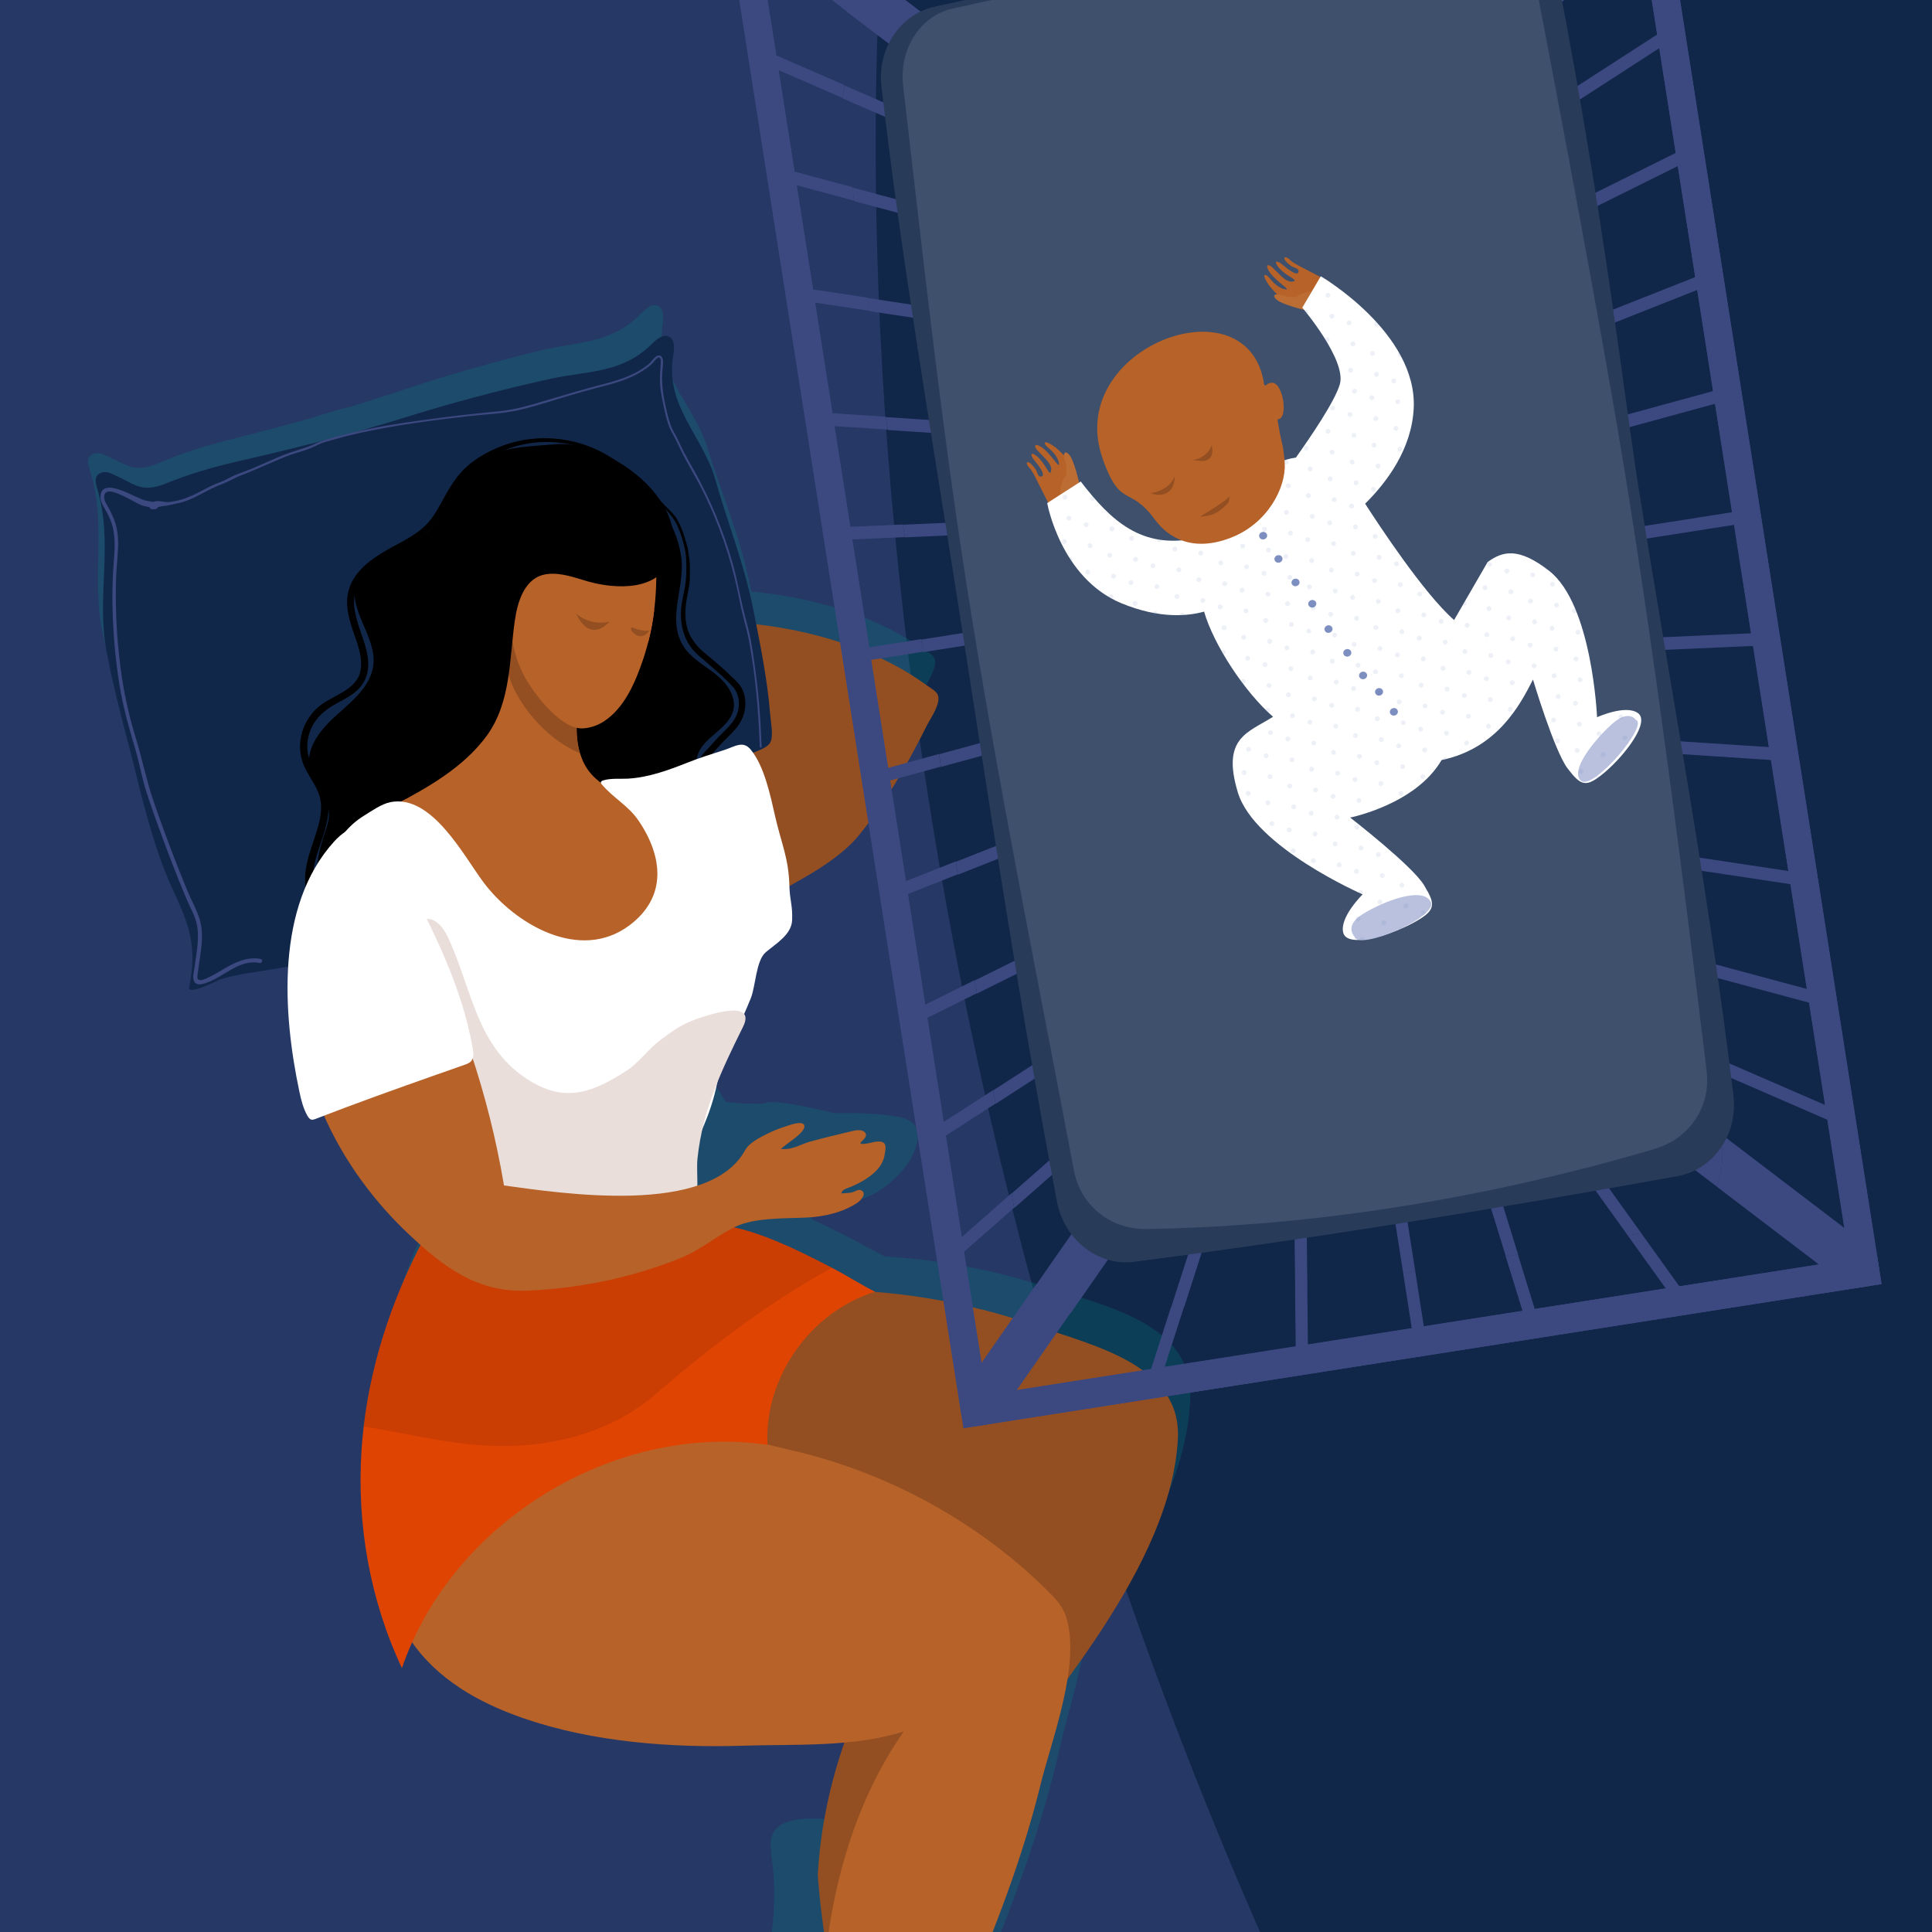
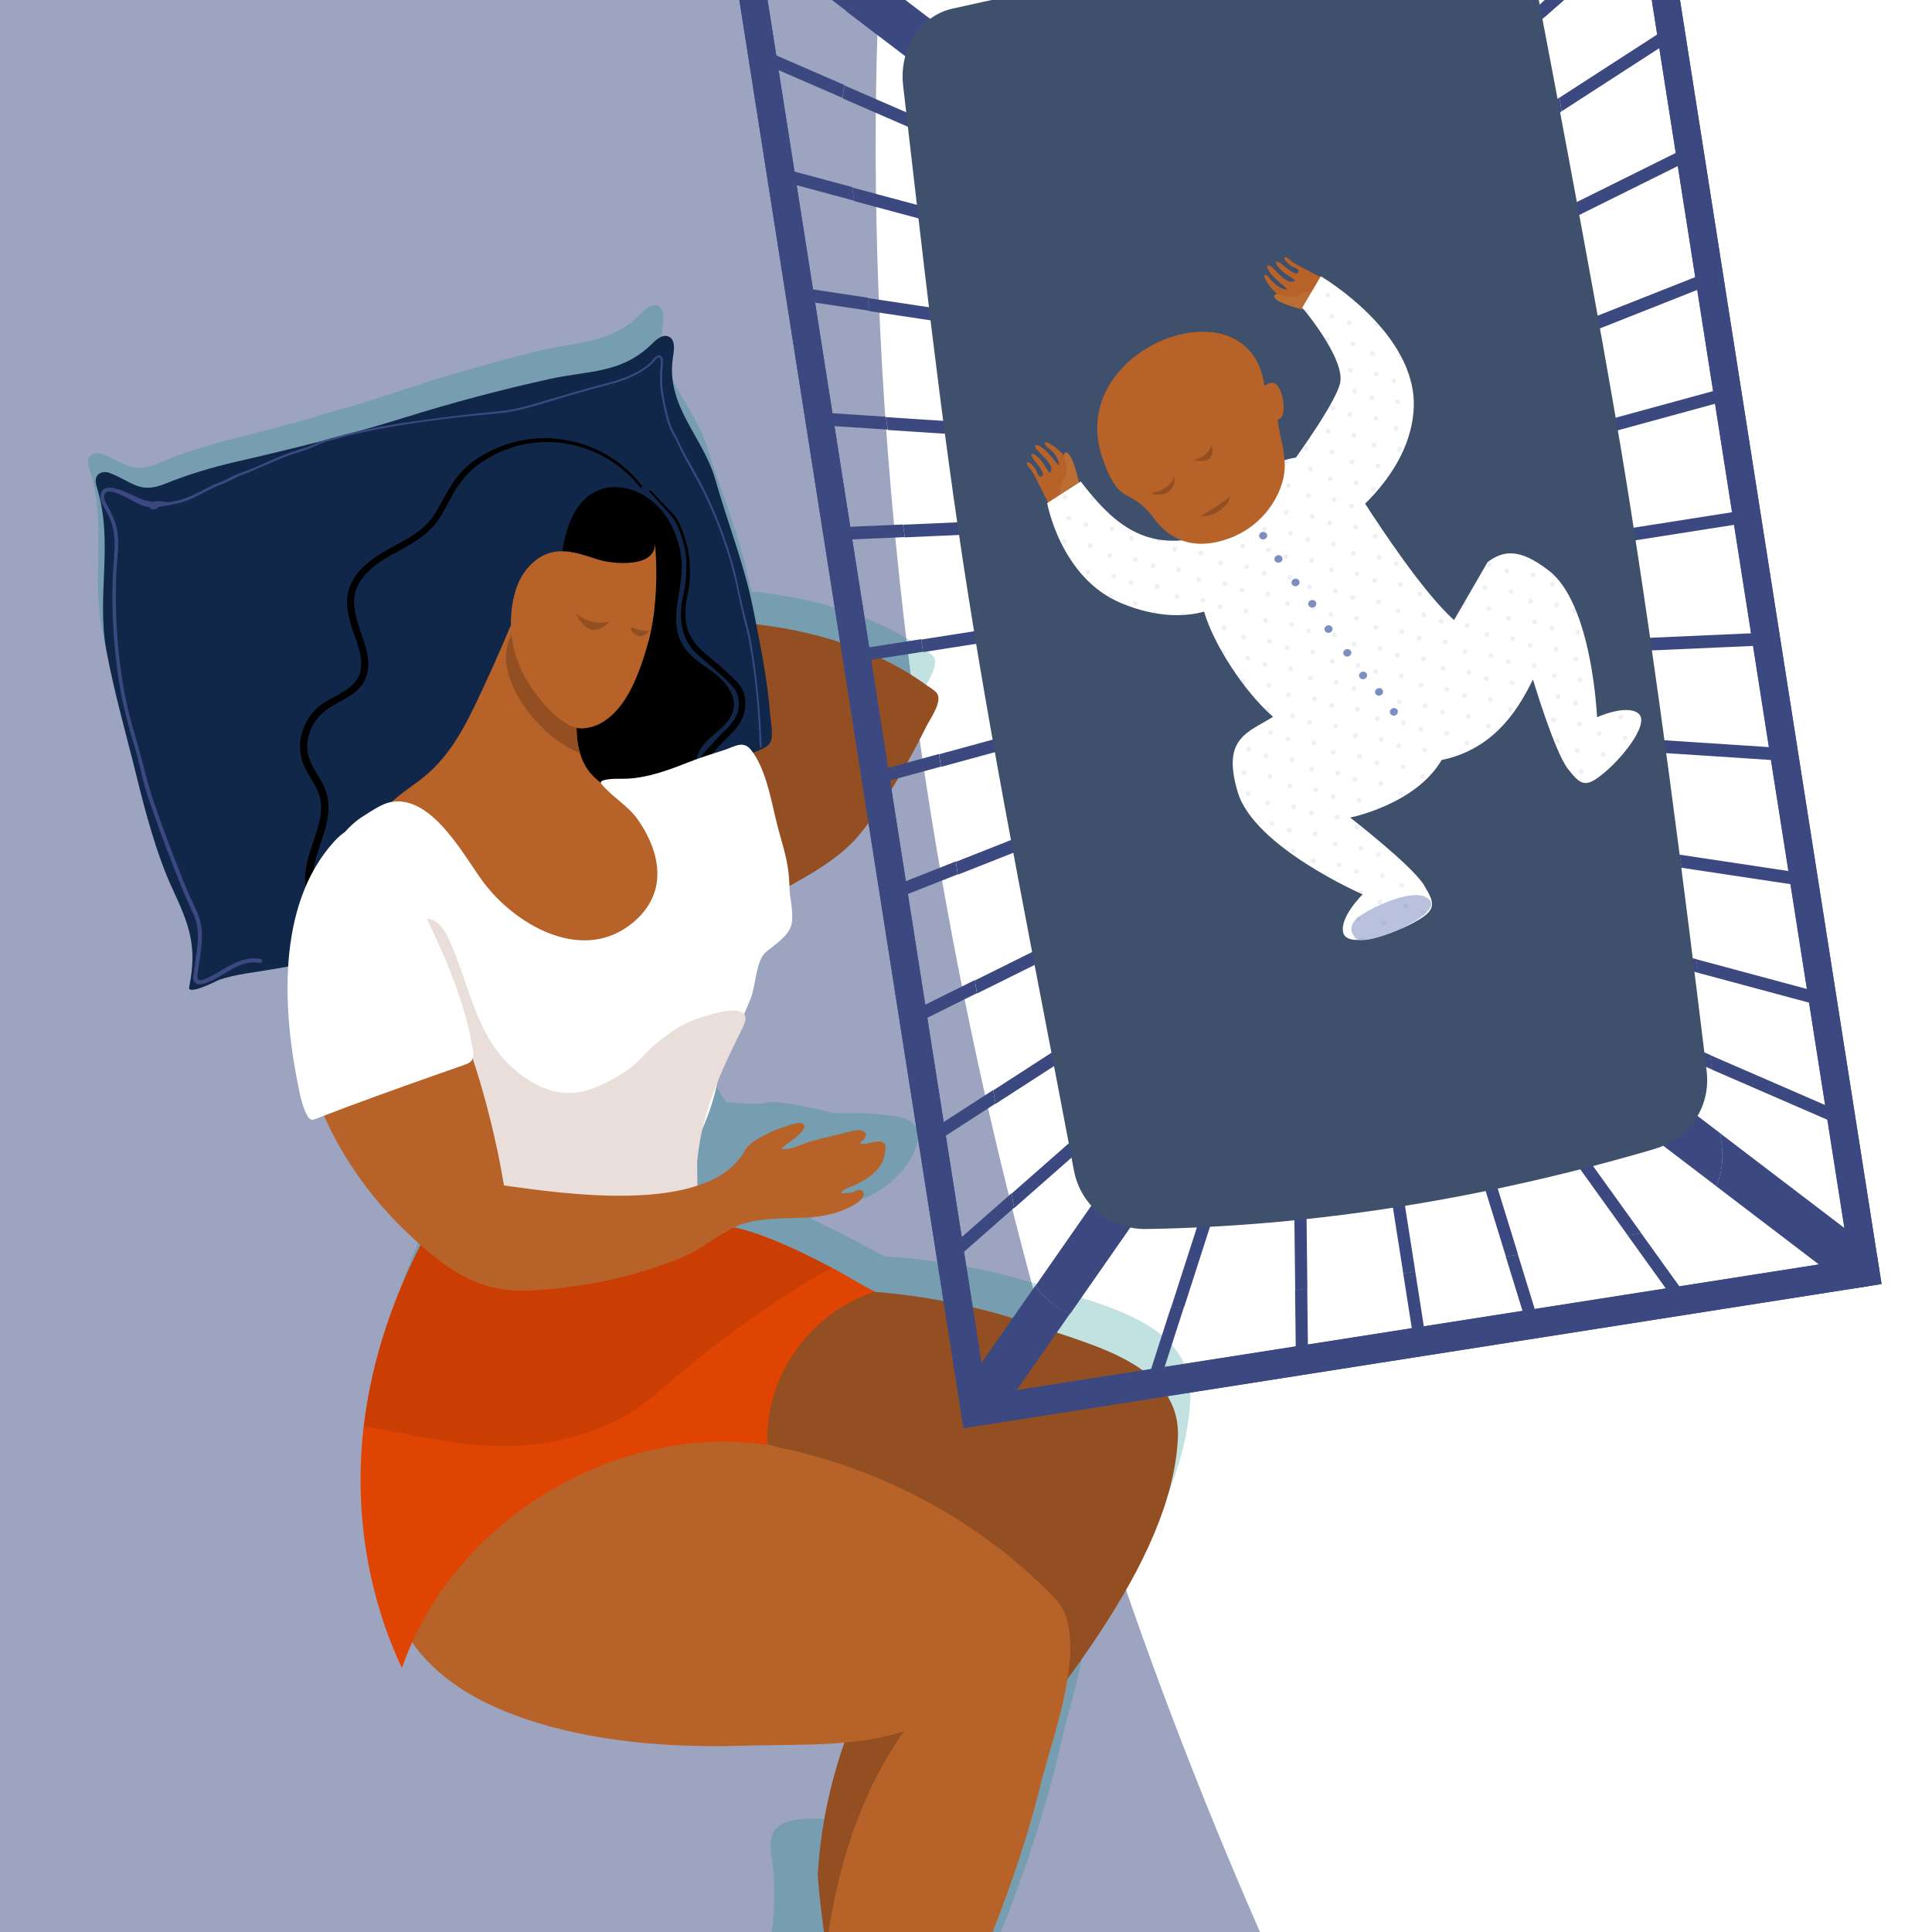
<svg xmlns="http://www.w3.org/2000/svg" preserveAspectRatio="xMidYMid slice" width="300px" height="300px" viewBox="0 0 300 300">
  <defs>
    <style>.cls-1{fill:#ebc3b5;}.cls-1,.cls-2,.cls-3,.cls-4,.cls-5,.cls-6,.cls-7,.cls-8,.cls-9,.cls-10,.cls-11,.cls-12,.cls-13,.cls-14,.cls-15,.cls-16,.cls-17,.cls-18,.cls-19,.cls-20{stroke-width:0px;}.cls-21{opacity:.5;}.cls-22{isolation:isolate;}.cls-3{fill:none;}.cls-4{fill:#e9deda;}.cls-5{fill:#112749;}.cls-6{fill:#3e506b;}.cls-7,.cls-9{fill:#fff;}.cls-8{fill:#7d8fc1;}.cls-8,.cls-9,.cls-13,.cls-18,.cls-19,.cls-20{fill-rule:evenodd;}.cls-10,.cls-18{fill:#b76228;}.cls-11{fill:#e04403;}.cls-12{fill:#934f22;}.cls-23,.cls-19{opacity:.1;}.cls-24{clip-path:url(#clippath);}.cls-13{fill:#b9c1de;}.cls-14{fill:#283c5a;}.cls-15{fill:#3c4981;}.cls-16{fill:#e96e5c;}.cls-17{fill:#008581;mix-blend-mode:multiply;opacity:.24;}.cls-19{fill:#4666a9;}.cls-20{fill:#bb6d34;}</style>
    <clipPath id="clippath">
      <rect class="cls-3" width="300" height="300" />
    </clipPath>
  </defs>
  <g class="cls-22">
    <g id="Layer_1">
      <g class="cls-24">
-         <rect class="cls-5" width="300" height="300" />
        <g class="cls-21">
          <path class="cls-15" d="m143.19-50.5c-6.39,9.57-28.1,174.74,57.08,360.8,0,0-234.89,10.33-249.18,5.94-14.29-4.39-1.07-300.29,6.67-312.66,7.74-12.37,101.97-14.79,101.97-14.79l83.46-39.29Z" />
        </g>
        <path class="cls-17" d="m140.44,113.08c1.06-1.98,2.06-4,3.02-6.03.53-1.12,2.47-3.92,1.46-5.12-.38-.46-1.09-.83-1.58-1.17-1.12-.79-2.29-1.51-3.48-2.18-2.38-1.33-4.88-2.43-7.44-3.34-5.07-1.8-10.39-2.88-15.74-3.39-.18-.82-.36-1.63-.54-2.44-1.5-6.79-4.24-13.22-6.29-19.87-2.07-6.75-8.09-11.3-6.96-19.09.16-1.09.26-2.52-.74-2.96-.93-.41-1.89.45-2.6,1.18-.16.17-.33.33-.49.49-4.5,4.23-9.46,3.89-15.08,5.25-7.66,1.86-15.24,4.05-22.71,6.56-2.26.76-4.54,1.48-6.82,2.17-1.11.27-2.22.57-3.31.9-.85.26-1.7.49-2.53.8-4.33,1.22-8.68,2.35-13.04,3.45-3.95,1-7.44,2.12-11.1,3.68-3.9,1.67-4.94-.07-8.6-1.47-.71-.27-1.66-.15-2.04.51-.32.57-.11,1.28.09,1.91,2.76,8.48.2,16.68,1.98,25.19,1.36,6.53,3.34,12.87,5.07,19.3,1.48,5.51,3.44,12.3,5.95,17.39,2.72,5.53,4.1,8.85,2.92,15.24-.25,1.39,4.54-1.21,4.64-1.25,2.57-.94,5.53-1.27,8.21-1.81.82-.16,1.64-.32,2.46-.48-.27,6.67.78,13.52,2.14,19.35.31,1.31.66,2.63,1.35,3.78.15.25.35.52.65.57.2.03.41-.05.6-.12.44-.18.87-.36,1.31-.53,3.18,6.84,7.93,13.04,13.4,18,.68.61,1.35,1.21,2.02,1.78-4.34,8.92-7.29,18.52-8.23,28.37-.11,1.2-.2,2.4-.25,3.6-.52,11.6,1.81,23.35,6.99,33.76.44-1.37.94-2.71,1.49-4.02,2.04,2.79,4.63,5.09,7.66,6.97,2.92,1.82,6.24,3.27,9.84,4.43,10.79,3.48,23.05,4.15,34.28,3.55,5.06-.27,10.44-.24,15.66-.82-1.85,5.68-3.05,11.58-3.52,17.53-3.94-.51-8.13-.6-9.94,1.16-.07.06-.13.13-.18.2-1.01,1.2-.79,3.06-.57,4.66.73,5.35.3,10.18-.63,15.43-.47,2.69.63,4.89,1.32,7.5.11.43.26.9.64,1.13.4.24.93.13,1.32-.12,2.39-1.55,3.88-3.67,4.15-6.59.09-.99.55-1.9,1.01-2.78,1.1-2.13,2.16-4.25,3.16-6.42.26-.57.53-1.13.8-1.7.11.64.23,1.28.35,1.91-.21,2.02-.35,4.05-.44,6.07-.32,7.38.09,14.89,1,22.22.08.63.62,3.19,1.27,6.13-3.3.79-6.36,1.99-7.34,3.91-.04.08-.08.16-.11.25-.57,1.46.23,3.16.95,4.6,2.4,4.84,3.54,9.55,4.34,14.82.41,2.7,2.16,4.43,3.65,6.68.25.37.53.77.96.87.45.1.92-.17,1.21-.54,1.77-2.23,2.5-4.72,1.82-7.57-.23-.96-.08-1.97.07-2.95.36-2.37.69-4.72.94-7.09.26-2.43.59-4.85.99-7.27.08-.49.46-3.59.85-5.56,8.29-19.66,17.91-39.99,22.51-60.55,1.01-4.53,3.05-10.71,3.85-16.5,8.31-11.93,15.98-25.2,16.35-37.7.34-11.36-13.25-14.12-22.03-16.97-8.28-2.68-16.9-4.35-25.59-4.84.04-.01.07-.03.11-.04-2.07-.97-4.35-2.37-6.78-3.57-1.49-.74-3.02-1.48-4.57-2.19.04-.35.12-.68.24-.98.84-2.12,4.81-1.32,6.58-1.78,3.39-.88,6.47-3.31,8.39-6.21,0,0,3.96-5.96-1.74-6.9s-9.73-.41-10.27-.64-8.65-2.05-10.06-1.57c-1.41.49-6.43-.13-6.43-.13l-3.52-5.64,10.11-19.67.27-11.03s19.1-18.37,20.88-21.69Z" />
        <path class="cls-12" d="m82.32,242.45c.18.27.37.53.58.79,5.62,7.21,12.98,5.69,20.77,5.57,8.2-.12,16.26.47,24.07-1.97,7.43-2.32,15.58-5.97,23.37-6.09-2.61,4.58-6.26,8.86-9.72,12.89-4.58,5.33-7.8,9.96-10.14,16.56-2.38,6.69-3.84,13.71-4.26,20.8-.05.92,1.73,20,3.96,17.8,2.84-2.79,4.8-8.09,7.32-11.49,4.5-6.07,9-12.13,13.5-18.2,11.13-15,30.12-36.12,31.13-55.71.58-11.35-12.94-14.4-21.66-17.43-11.35-3.95-23.4-5.97-35.43-5.63-13.51.38-28.03,4.78-37.7,14.63-3.67,3.74-6.71,8.24-7.95,13.32-1.16,4.77-.58,10.09,2.15,14.14Z" />
        <path class="cls-10" d="m71.5,262.16c2.88,1.88,6.17,3.4,9.75,4.64,10.72,3.71,22.96,4.63,34.19,4.27,8.13-.26,17.07.28,24.9-2.21-8.05,11.51-11.66,25.64-12.57,39.66-.48,7.38-.22,14.88.53,22.24.17,1.7,3.35,17.29,3.64,17.08,1.69-1.22,2.59-3.22,3.42-5.13,9.18-21.17,20.7-43.14,26.2-65.53,1.79-7.27,6.34-18.79,3.96-26.19-.51-1.58-1.69-2.84-2.87-4-11.09-10.96-25.3-18.59-40.5-21.97-15.65-3.47-28.77-13.01-45.66-11.71-5.31.41-14.37,2.04-16.45,7.74-2.16,5.91-1.16,16.64-.3,22.77,1.18,8.44,5.51,14.25,11.77,18.34Z" />
        <path class="cls-12" d="m81.11,100.41c.74.51,2.11.63,2.99.85-.08.28-.8,1.38-.96,1.58,4.77,1.93,10.48.75,13.91,5.29,4.37,5.79,4.41,19.91,7.06,27.1,1.36,3.7,3.85,7.98,7.79,7.79,1.69-.08,3.2-1.02,4.63-1.93,5.5-3.52,12.46-6.31,16.65-11.16,2.89-3.48,5.34-7.31,7.56-11.25,1.1-1.96,2.14-3.95,3.15-5.97.55-1.11,2.55-3.86,1.57-5.09-.37-.47-1.07-.85-1.55-1.2-1.11-.81-2.26-1.56-3.44-2.26-2.35-1.38-4.82-2.53-7.37-3.5-5.11-1.94-10.51-3.15-15.94-3.76-7.58-.85-13.51-.52-20.85-3.06-2.63-.91-5.57-1.35-8.19-.8-.54.11-2,.75-1.23,1.59.32.35,1,.15,1.4.21.54.08,1.07.32,1.6.47-.2.43-.81.43-1.31.41-1.59-.05-3.44.19-4.91.8-.94.39-1.78,1.04-2.29,1.93-.32.56-1.02,1.44-.27,1.96Z" />
        <path class="cls-5" d="m100.72,53.88c-4.59,4.13-9.54,3.69-15.19,4.93-7.7,1.69-15.32,3.72-22.84,6.07-8.51,2.66-17.17,4.78-25.85,6.78-3.97.92-7.49,1.96-11.18,3.45-3.94,1.59-4.93-.18-8.57-1.65-.71-.29-1.66-.19-2.05.47-.34.56-.14,1.28.05,1.91,2.58,8.54-.15,16.68,1.44,25.23,1.22,6.56,3.07,12.94,4.66,19.41,1.36,5.55,3.18,12.37,5.58,17.51,2.6,5.59,3.91,8.94,2.6,15.3-.28,1.38,4.57-1.11,4.67-1.15,2.59-.88,5.56-1.15,8.25-1.63,5.98-1.07,12.01-1.95,17.91-3.43,3.35-.84,6.68-1.74,9.98-2.74,9.88-2.99,19.65-6.85,28.22-12.68,4.36-2.97,7.79-6.56,11.57-10.17,1.98-1.89,4.36-3.26,6.79-4.5.92-.47,2.41-.83,2.88-1.77.49-.97.03-3.25-.05-4.31-.42-5.42-1.59-11.1-2.65-16.43-1.36-6.82-3.96-13.31-5.86-20-1.93-6.79-7.85-11.47-6.55-19.23.18-1.08.32-2.51-.68-2.98-.92-.43-1.9.41-2.62,1.13-.17.16-.34.32-.51.48Z" />
        <path class="cls-15" d="m115.39,95.7c.33,1.27.68,2.53.92,3.82,1.02,5.45,1.49,11.04,1.67,16.57.1-.02.19-.03.29-.04-.08-1.42-.12-2.83-.21-4.25-.18-2.77-.46-5.53-.84-8.27-.19-1.4-.39-2.79-.65-4.18-.25-1.32-.61-2.61-.95-3.91-.67-2.62-1.1-5.29-1.84-7.9-.72-2.56-1.6-5.08-2.62-7.54-1.01-2.42-2.16-4.78-3.45-7.06-.65-1.14-1.3-2.28-1.87-3.45-.3-.62-.57-1.24-.9-1.85-.29-.53-.59-1.05-.8-1.62-.46-1.3-.74-2.7-1.01-4.05-.27-1.39-.38-2.73-.3-4.15.03-.64.2-1.39.08-2.02-.05-.25-.17-.5-.44-.58-.66-.19-1.2.86-1.62,1.21-2.08,1.78-4.74,2.6-7.34,3.27-2.72.7-5.41,1.51-8.1,2.3-2.68.79-5.28,1.63-8.08,1.88-2.82.26-5.64.57-8.45.93-5.48.71-11.06,1.45-16.4,2.94-1.19.33-2.39.61-3.51,1.14-1.27.6-2.62.94-3.95,1.4-2.49.87-4.84,2.14-7.32,3.03-.6.21-1.2.43-1.77.72-.59.31-1.13.61-1.77.84-1.17.42-2.26,1.03-3.36,1.6-1.18.6-2.3,1.08-3.61,1.33-.42.08-.83.17-1.26.15-.31-.01-.61-.07-.91-.11-.43-.05-.85-.05-1.25.09-.56-.13-1.15-.15-1.69-.38-1.44-.59-2.78-1.39-4.31-1.74-.9-.21-1.96-.14-2.14.96-.09.57.05,1.13.32,1.63.35.63.72,1.25,1.02,1.91.72,1.56.89,3.23.82,4.93-.08,1.71-.25,3.42-.3,5.14-.05,1.8-.04,3.6.03,5.4.13,3.51.47,7.01,1.02,10.48.55,3.46,1.5,6.77,2.49,10.12.49,1.65.81,3.34,1.25,5.01.44,1.69,1.05,3.34,1.62,4.99,1.16,3.31,2.39,6.59,3.69,9.84.63,1.57,1.25,3.14,1.97,4.68.36.77.75,1.54.95,2.38.19.79.24,1.6.22,2.4-.03,1.6-.34,3.17-.56,4.75-.08.57-.28,1.29-.07,1.85.2.53.75.63,1.25.52,3.12-.68,5.53-3.96,8.96-3.28.4.08.57-.54.17-.62-1.66-.33-3.27.22-4.73.99-.72.38-1.41.82-2.12,1.22-.38.22-.76.42-1.16.61-.37.17-.87.44-1.29.47-.69.05-.53-.6-.48-1.06.05-.39.1-.77.16-1.16.12-.82.25-1.64.35-2.46.19-1.57.26-3.21-.2-4.74-.45-1.52-1.29-2.95-1.9-4.42-.64-1.56-1.27-3.12-1.88-4.69-1.19-3.08-2.33-6.17-3.4-9.29-1.08-3.15-1.73-6.42-2.7-9.61-.96-3.15-1.71-6.31-2.2-9.56-.51-3.4-.81-6.83-.91-10.26-.05-1.69-.05-3.39,0-5.08.05-1.6.24-3.2.31-4.8.06-1.55-.08-3.11-.67-4.55-.25-.61-.54-1.21-.86-1.78-.33-.59-.78-1.19-.58-1.92.33-1.2,2.7.1,3.33.39.77.36,1.49.83,2.27,1.18.44.2.93.25,1.4.37.06.18.22.32.46.31.14,0,.27,0,.41-.01.2,0,.37-.14.45-.32.38-.11.76-.15,1.19-.21.59-.08,1.17-.25,1.76-.36,2.49-.46,4.51-2.1,6.86-2.95,1.16-.42,2.19-1.1,3.36-1.52,1.24-.45,2.41-1.02,3.63-1.52,1.22-.51,2.44-1.08,3.69-1.53,1.12-.4,2.31-.66,3.41-1.15.7-.31,1.36-.67,2.1-.89.54-.16,1.1-.29,1.65-.45,1.3-.38,2.61-.7,3.94-.99,5.47-1.18,11.06-1.93,16.62-2.55,2.65-.3,5.38-.37,7.98-.98,2.62-.62,5.18-1.49,7.76-2.24,1.33-.39,2.67-.78,4.01-1.13,1.28-.34,2.57-.64,3.82-1.07,1.16-.4,2.31-.89,3.35-1.54.49-.31.97-.65,1.41-1.03.32-.28.55-.64.86-.92.22-.2.48-.43.67.2.02.08,0,.2,0,.28,0,.34-.04.67-.06,1.01-.04.66-.08,1.32-.07,1.99.02,1.27.27,2.51.54,3.75.27,1.23.52,2.53,1.04,3.67.26.56.58,1.09.86,1.63.28.54.51,1.1.78,1.64,1.15,2.31,2.53,4.5,3.66,6.82,1.16,2.39,2.18,4.86,3.05,7.38.87,2.53,1.58,5.11,2.13,7.72.27,1.3.52,2.6.85,3.88Z" />
        <path class="cls-11" d="m119.17,224.28s0,.05,0,.07c-23.8-3.45-48.96,11.92-56.76,34.67-4.95-10.52-7.04-22.32-6.27-33.9.08-1.2.19-2.4.33-3.6,1.27-10.85,4.98-21.35,10.29-30.94.43-.79.94-1.62,1.77-1.96.98-.41,2.1-.01,3.09.39,6.38,2.56,12.53,6.75,19.45,5.25,6.6-1.43,13.25-4.74,20.16-4.12,5.59.5,12.12,3.68,17.95,6.72,2.4,1.25,4.65,2.71,6.7,3.72-10.01,3.11-17.21,13.24-16.71,23.71Z" />
        <g class="cls-23">
          <path class="cls-2" d="m129.18,196.86c-10.11,5.56-18.92,12.35-27.65,19.84-6.23,5.35-14.61,7.73-22.81,7.84-7.88.11-14.69-1.87-22.23-3.02,1.27-10.85,4.98-21.35,10.29-30.94.43-.79.94-1.62,1.77-1.96.98-.41,2.1-.01,3.09.39,6.38,2.56,12.53,6.75,19.45,5.25,6.6-1.43,13.25-4.74,20.16-4.12,5.59.5,12.12,3.68,17.95,6.72Z" />
        </g>
        <path class="cls-2" d="m101.13,134.54c-1.32.06-2.64-.05-4.02-.09-1.61-.06-3.22.49-4.8.41-4.31-.22-5.23-6.23-5.95-9.59-2.25-10.46-1.24-21.29.06-31.81.69-5.57.5-15.72,7.35-17.62,1.53-.42,3.18-.2,4.67.35,4.42,1.65,6.77,6.01,7.36,10.47.59,4.48-2.31,9.47.31,13.66,1.16,1.86,3.2,2.94,4.93,4.3,1.72,1.35,3.29,3.4,2.85,5.55-.63,3.07-4.87,4.27-5.63,7.31-.66,2.64,1.62,5.06,2.16,7.73.76,3.81-2.35,7.56-6.04,8.78-1.09.36-2.16.51-3.23.56Z" />
        <path class="cls-2" d="m101.01,76.14c.79.79,1.53,1.63,2.31,2.43.64.65,1.39,1.31,1.85,2.11.49.86.85,1.82,1.14,2.76.14.47.28.94.42,1.41.16.55.15,1.06.26,1.61.21,1.03.12,2.13.13,3.18.01,1.04-.24,2.08-.44,3.1-.4,2.07-.44,4.56.74,6.39.55.85,1.09,1.52,1.88,2.16.87.71,1.71,1.44,2.56,2.17.78.67,1.5,1.39,2.25,2.09.66.61,1.21,1.36,1.44,2.24.51,1.97-.02,3.83-1.3,5.36-.65.78-1.42,1.46-2.13,2.2-.66.69-1.26,1.43-1.9,2.13-.8.88-.59,1.96-.24,3.02.38,1.16.87,2.24,1.17,3.43.29,1.16.35,2.34.31,3.53-.02.56-.11,1.1-.2,1.65-.04.25-.08.49-.22.71-.1.17-.31.27-.4.43-.28.55-1.16.17-.99-.42.09-.33.34-.52.41-.85.12-.53.18-1.09.2-1.63.03-1.05-.01-2.08-.27-3.09-.26-1.04-.61-2.02-.96-3.03-.31-.89-.55-1.89-.44-2.84.09-.79.57-1.36,1.11-1.9.67-.68,1.26-1.43,1.93-2.11,1.46-1.47,3.11-2.82,3.1-5.06,0-1-.26-1.96-.95-2.7-.68-.74-1.42-1.45-2.18-2.11-.81-.7-1.58-1.43-2.41-2.11-.71-.59-1.39-1.17-1.93-1.93-1.13-1.58-1.56-3.39-1.53-5.32.02-.99.2-1.93.41-2.89.23-1.09.4-2.13.42-3.24.02-1.23.05-2.51-.2-3.72-.25-1.2-.63-2.43-1.13-3.55-.46-1.04-1.11-1.86-1.9-2.68-.86-.89-1.64-1.84-2.5-2.72-.12-.12.07-.31.19-.19h0Z" />
        <path class="cls-10" d="m60.2,137.3c6.02,8.94,18.2,13.6,25.28,21.99,4.62,5.47,12.06,12.01,19.68,7.98,2.35-1.24,3.65-4.06,5.46-5.93,2.8-2.89,4.77-6.36,6.23-10.09.98-2.51,1.77-5.19,1.42-7.86-.41-3.1-2.13-4.25-4.43-5.85-1.07-.75-1.76-2.23-2.68-3.24-.93-1.02-1.97-1.94-3.1-2.72-1.99-1.37-3.48-3.23-5.33-4.82-3.76-3.23-9.64-3.49-12.05-8.24-.26-.51-.46-1.04-.63-1.59-.4-1.34-.54-2.79-.52-4.3.04-3.77,1.04-7.92,1.42-11.66.13-1.26.19-2.47.12-3.6-.33-5.28-6.37-13.56-9.76-5.1-2.26,5.63-4.68,11.2-7.28,16.67-2.21,4.64-4.64,9.06-8.84,12.2-2.25,1.69-4.69,3.24-6.32,5.53-2.82,3.96-1.01,7.15,1.33,10.62Z" />
        <path class="cls-2" d="m99.4,75.67c-4.78-6.06-13.1-8.63-20.4-6.02-1.9.68-3.73,1.67-5.3,2.94-1.38,1.12-2.43,2.52-3.31,4.05-.87,1.5-1.59,3.12-2.63,4.5-1.07,1.42-2.52,2.48-4.03,3.38-2.83,1.7-6.34,3.07-8.02,6.11-2.15,3.89,1.13,7.98,1.45,11.9.13,1.57-.24,3.09-1.32,4.28-.95,1.05-2.27,1.71-3.5,2.38-1.49.81-2.8,1.77-3.67,3.26-.8,1.37-1.15,3-.85,4.57.37,1.93,1.71,3.38,2.5,5.13.75,1.66.83,3.43.5,5.21-.34,1.82-1.05,3.55-1.59,5.31-.61,1.97-.86,3.84-.48,5.88.08.42.12.86.28,1.26.16.41.41.77.53,1.21.18.73-.94,1.04-1.12.31-.11-.43-.37-.79-.53-1.21-.16-.44-.22-.92-.3-1.37-.19-1.05-.3-2.1-.2-3.16.18-1.9.84-3.69,1.44-5.49.6-1.81,1.22-3.75.94-5.68-.29-2.08-1.76-3.61-2.57-5.47-1.35-3.11-.45-6.68,1.99-8.98,2.1-1.98,6.2-2.64,6.78-5.89.38-2.11-.56-4.28-1.22-6.24-.67-1.99-1.21-4.14-.62-6.22.96-3.38,4.28-5.34,7.17-6.9,1.64-.88,3.32-1.78,4.68-3.07,1.38-1.3,2.2-3.05,3.12-4.68.85-1.51,1.77-2.98,3.02-4.2,1.4-1.36,3.16-2.4,4.94-3.17,7.03-3.07,15.39-1.51,20.86,3.87.63.62,1.21,1.28,1.74,1.98.13.17-.16.39-.29.23h0Z" />
        <path class="cls-12" d="m82.6,111.24c.91,1.09,1.89,2.06,2.81,2.84,1.13.95,2.85,2.16,4.64,2.86-.4-1.34-.54-2.79-.52-4.3.04-3.77,1.04-7.92,1.42-11.66-.06-.09-.12-.18-.18-.27-1.59-2.36-3.74-4.78-6.58-4.93-1.87-.1-3.75.93-4.67,2.55-2.36,4.14.02,9.24,3.08,12.91Z" />
        <path class="cls-16" d="m98.73,98.15c.22,1.44,1.07,1.79,1.93,1.52.42-1.63.72-3.27.92-4.92-.1-.07-.21-.13-.31-.17-1.67-.75-2.82,1.79-2.55,3.58Z" />
        <path class="cls-10" d="m81.94,105.9c1.49,2.44,5.39,7.43,8.64,7.2,1.1-.08,2.18-.44,3.11-1.03,3.26-2.07,4.98-6.15,6.17-9.67.13-.38.25-.76.36-1.14.16-.53.31-1.06.44-1.59.31-1.2.55-2.4.74-3.61.07-.44.13-.87.18-1.31.43-3.46.42-6.96.12-10.53.27,4.07-6.58,3.36-8.72,2.7-2.27-.7-4.61-1.64-6.95-1.22-2.87.52-5.04,3.06-5.92,5.84-1.53,4.86-.76,10.12,1.82,14.37Z" />
-         <path class="cls-2" d="m104.14,86.67c-1.78,5.16-8.55,4.85-12.9,3.6-2.05-.59-4.13-1.39-6.25-1.13-3.51.42-4.62,4.24-5.05,7.24-.86,6.04-.59,12.63-4.31,17.8-3.05,4.22-7.64,7.18-12.15,9.64-2.36,1.29-4.84,2.38-7.05,3.92-2.74,1.91-5.37,4.4-7.19,7.21.04-1.62.47-3.33.94-4.88.41-1.33,1.11-2.82.84-4.25-.45-2.41-2.54-4.27-2.96-6.69-.57-3.22,1.94-6.11,4.39-8.26,2.45-2.16,5.25-4.52,5.54-7.77.39-4.37-4-8.46-2.69-12.64.74-2.35,3.06-3.81,5.31-4.81,2.26-1,4.71-1.81,6.38-3.62,1.62-1.76,2.23-4.2,3.4-6.29,3.57-6.43,9.5-6.2,15.78-6.75,5.55-.48,12.34,3.45,15.66,7.76,2.82,3.66,3.3,7.03,2.3,9.93Z" />
        <path class="cls-1" d="m63.07,143.61c-.15-1.4-.71-2.79-1.46-3.98-.33-.53-.57-1.13-.92-1.65-.41-.6-1.02-1.05-1.49-1.61-.44-.52-.83-1.04-1.35-1.48-.52-.44-1.08-.82-1.63-1.22-.6-.44-1.16-.82-1.89-1.01-.37-.1-.74-.15-1.12-.18-.27-.02-.5,0-.74-.11-.08-.04-.08-.17,0-.21.52-.23,1.34-.03,1.88.09.74.17,1.33.5,1.94.95.55.41,1.13.79,1.66,1.23.6.49,1.05,1.05,1.54,1.64.46.55,1.03.99,1.46,1.56.42.56.69,1.25,1.05,1.85.76,1.24,1.31,2.67,1.47,4.12.03.26-.38.26-.41,0h0Z" />
        <path class="cls-1" d="m103.56,124.43c2.08,1.82,3.96,3.88,5.39,6.25.65,1.07,1.41,2.05,2.01,3.15.43.79,1.05,1.75.95,2.69-.03.27-.45.27-.42,0,.1-.96-.6-1.94-1.03-2.74-.57-1.07-1.33-2.02-1.96-3.05-1.39-2.28-3.23-4.26-5.23-6.01-.2-.17.09-.46.29-.29h0Z" />
        <path class="cls-7" d="m50.73,158.32c.15.64.32,1.26.48,1.84,2.7,9.63,7.96,18.37,14.15,26.22,1.71,2.16,3.54,4.31,5.91,5.71,2.66,1.57,5.79,2.08,8.85,2.46,4.65.57,12.85,1.98,16.91-1.06,3.66-2.74,6.99-8.92,9.26-12.82,2.27-3.89,4.09-7.84,5.01-12.21.97-4.59,3.56-9.09,5.29-13.47.77-1.96.79-5.85,2.34-7.15,1.61-1.35,3.97-2.72,4.07-4.95.1-2.28-.35-2.99-.42-5.27-.12-4.44-1.23-6.53-2.22-10.87-.72-3.16-1.66-7.74-3.76-10.32-1.22-1.5-2.45-.52-4.17.04-1.91.61-3.82,1.21-5.68,1.95-2.97,1.18-6.09,2.32-9.31,2.49-1.22.06-2.57-.09-3.74.26-.18.05-.4.15-.4.34,0,.1.06.19.13.27,1.85,2.19,4.11,3.28,5.74,5.67,3.78,5.59,4.44,11.85-1.45,16.25-7.69,5.74-17.81-.19-22.7-6.77-3.06-4.12-7.99-13.6-14.37-12.38-1.4.27-3.03,1.43-4.22,2.17-9.08,5.68-8.05,21.83-5.69,31.6Z" />
        <path class="cls-4" d="m62.66,148.2c.52-1.31,1.1-2.58,1.72-3.78.32-.61.7-1.26,1.32-1.56,1.52-.73,3.05.99,3.78,2.51,3.89,8.2,4.39,17.37,12.91,22.53,5.61,3.4,9.89,1.58,14.88-1.63,1.93-1.24,3.35-3.32,5.2-4.72,1.87-1.41,3.24-2.42,5.42-3.22,1.78-.65,9.71-3.38,7.48,1.13-3.3,6.67-6.27,12.84-7.06,20.4-.26,2.46.51,6.21-.91,8.36-1.22,1.84-3.65,2.37-5.84,2.66-3.65.48-6.86,2.53-10.38,3.37-3.3.79-6.98.19-10.22-.69-6.95-1.91-13.25-6.37-17.09-12.51-5.82-9.33-5.29-22.53-1.22-32.84Z" />
        <path class="cls-10" d="m136.89,177.3c-.68-.15-1.4.1-2.06.23-.17.03-1.57.3-1.13-.18.42-.46,1.23-1.07.46-1.64-.48-.35-1.33-.2-1.86-.07-2.14.52-4.29,1.02-6.41,1.6-1.6.44-2.87,1.37-4.65,1.17.68-.59,1.45-1.12,2.17-1.67.4-.31,1.85-1.46,1.43-2.1-.43-.66-2.48.16-3.03.33-.86.27-1.69.6-2.48.99-1.23.61-2.97,1.45-3.62,2.63-5.62,10.31-28.64,6.68-37.45,5.49-2.36-14.08-6.97-27.78-13.59-40.42-1.25-2.38-2.75-4.89-5.24-5.89-2.63-1.06-5.76-.08-7.83,1.86-2.07,1.93-3.22,4.66-3.94,7.4-4.28,16.32,3.91,33.37,15.67,44.48,5.65,5.34,10.84,9.24,18.6,8.9,8.13-.35,16.24-2.02,23.79-5.08,3.11-1.26,5.57-3.43,8.44-4.83,2.99-1.46,7.8-1.28,11.09-1.44,2.78-.13,5.68-.82,7.9-2.31.46-.31,1.58-1.44.55-1.93-.43-.2-.98.23-1.38.33-.53.12-1.11.1-1.66.16.02-.47.59-.7,1.06-.87,1.49-.55,3.12-1.45,4.26-2.57.73-.71,1.26-1.63,1.4-2.64.09-.64.41-1.71-.48-1.92Z" />
        <path class="cls-7" d="m67.84,166.85c-6.32,2.23-12.61,4.48-18.86,6.9-.19.07-.4.15-.6.11-.29-.06-.49-.33-.63-.58-.67-1.17-.99-2.49-1.27-3.81-2.58-12.18-3.69-28.74,5.38-38.77,1.12-1.24,2.6-2.39,4.26-2.26,1.37.11,2.52,1.08,3.41,2.14,1.39,1.65,2.39,3.59,3.39,5.5,4.41,8.53,8.86,17.23,10.5,26.81.11.64.18,1.37-.24,1.86-.26.31-.66.46-1.04.59-1.43.5-2.86,1.01-4.29,1.51Z" />
        <path class="cls-15" d="m252.5-39.34L114.23-17.65c-1.18.19-1.98,1.33-1.79,2.57l36.81,234.61c.19,1.23,1.31,2.08,2.49,1.9l138.27-21.7c1.18-.19,1.98-1.33,1.79-2.57l-36.81-234.61c-.19-1.23-1.31-2.08-2.49-1.9Zm1.97,26.53L239.47.38s.01.06.02.09c.14.71.27,1.42.4,2.14l14.94-13.14,2.49,15.89-15.18,9.81c.12.7.24,1.4.36,2.11l15.15-9.8,2.55,16.27-15.43,7.66c.11.68.21,1.36.31,2.04l15.44-7.66,2.71,17.24-15.78,6.24c.1.67.2,1.34.3,2l15.79-6.25,2.46,15.71-16.21,4.43c.1.66.2,1.31.29,1.97l16.22-4.43,2.64,16.84-16.54,2.6c.1.65.21,1.3.32,1.95l16.53-2.59,2.64,16.84-16.71.74c.11.65.22,1.31.33,1.96l16.69-.74,2.46,15.71-16.82-1.1c.11.67.22,1.33.34,2l16.8,1.1,2.71,17.24-16.89-2.54c.11.68.22,1.36.33,2.04l16.88,2.54,2.55,16.27-17.2-4.62c.11.71.21,1.41.32,2.12l17.22,4.63,2.49,15.89-17.87-7.76c.1.76.21,1.51.31,2.27l17.91,7.78,2.64,16.8-19.27-14.69c.08.67.17,1.33.25,2,.27,2.21-.06,4.34-.86,6.22l15.93,12.14-21.66,3.4-5.94-8.27c-.69.12-1.39.25-2.08.37l5.91,8.22-20.35,3.19-2.61-8.45c-.63.11-1.26.21-1.89.32l2.6,8.42-15.32,2.4-1.33-8.5c-.62.1-1.25.2-1.87.3l1.33,8.49-16.13,2.53-.1-8.69c-.63.1-1.26.19-1.89.28l.1,8.7-20.35,3.19,3.03-9.4c-.7.1-1.4.2-2.1.29l-3.04,9.44-20.85,3.27,8.29-11.9c-2.16-.82-4.06-2.33-5.41-4.32l-8.38,12.03-2.71-17.26,7.79-6.85c-.14-.75-.27-1.49-.41-2.24l-7.73,6.8-2.47-15.75,7.72-4.99c-.12-.7-.24-1.4-.36-2.1l-7.7,4.97-2.54-16.18,7.71-3.83c-.11-.68-.22-1.36-.33-2.03l-7.7,3.82-2.7-17.18,7.76-3.07c-.11-.67-.21-1.33-.31-2l-7.76,3.07-2.45-15.63,7.91-2.16c-.1-.65-.2-1.31-.31-1.96l-7.91,2.16-2.63-16.77,8.07-1.27c-.09-.58-.18-1.16-.27-1.74-.01-.07-.02-.14-.03-.21l-8.07,1.27-2.63-16.76,8.18-.36c-.1-.66-.21-1.31-.31-1.96l-8.18.36-2.45-15.63,8.29.54c-.1-.67-.21-1.33-.31-2l-8.29-.54-2.7-17.18,8.47,1.27c-.1-.68-.2-1.36-.3-2.04l-8.49-1.28-2.54-16.18,8.92,2.4c-.09-.7-.18-1.4-.28-2.11l-8.98-2.41-2.47-15.75,9.95,4.32c.04-.68.14-1.35.28-2.01l-10.59-4.6-2.71-17.26,18.83,14.35c.85-.46,1.76-.82,2.74-1.03,1.89-.42,3.78-.83,5.68-1.24l-23.3-17.75,20.85-3.27,13.47,18.76c.69-.14,1.38-.27,2.07-.4l-13.43-18.69,20.35-3.19,6.02,19.5c.63-.11,1.25-.22,1.88-.33l-6.01-19.47,16.13-2.53,3.12,19.85c.62-.1,1.25-.19,1.87-.29l-3.12-19.86,15.32-2.4.24,20.51c.63-.08,1.26-.16,1.89-.24l-.24-20.57,20.35-3.19-7.15,22.21c.69-.08,1.39-.15,2.08-.23l7.19-22.31,21.66-3.4-17.2,24.69c2.42.16,4.68,1.16,6.49,2.76l16.2-23.26,2.64,16.8Z" />
        <rect class="cls-15" x="148.39" y="206.09" width="144.29" height="4.52" transform="translate(-29.63 36.71) rotate(-8.92)" />
        <rect class="cls-15" x="130.83" y="-19.11" width="4.33" height="242" transform="translate(-14.19 21.85) rotate(-8.92)" />
        <rect class="cls-15" x="269.1" y="-40.81" width="4.33" height="242" transform="translate(-9.15 43.02) rotate(-8.92)" />
        <path class="cls-15" d="m221.7,7.62c.76.58,1.67.78,2.52.65s1.66-.61,2.2-1.39l14.1-20.24c-1.81-1.6-5.5-.55-7.92-.71l-11.68,16.76c-1.09,1.57-.74,3.77.77,4.93Z" />
        <path class="cls-15" d="m175.79,10.78s.09-.02.14-.03c.5-.16.77-.71.61-1.23l-7.16-23.18c-.63.11.46,5.77-.17,5.88l5.52,17.88c.15.47.6.76,1.05.69Z" />
        <path class="cls-15" d="m212.29,4.94c.15.05.31.07.45.04.34-.05.63-.29.75-.65l5.98-18.56c-.69.07-1.14-.62-1.83-.55l-5.94,18.45c-.17.51.1,1.08.6,1.26Z" />
        <path class="cls-15" d="m201.66,6.71s.1,0,.14-.01c.45-.07.8-.48.79-.98l-.23-19.31c-.63.08-1.26.43-1.89.51l.22,18.8c0,.55.44.99.96.99Z" />
        <path class="cls-15" d="m227.52,171.46c-.5.16-.77.71-.61,1.23l6.93,22.44c.63-.11,1.26-.21,1.89-.32l-7.01-22.71c-.16-.52-.7-.81-1.19-.65Z" />
        <path class="cls-15" d="m244.53,131.27c-.07.54.3,1.04.82,1.12l15.81,2.38c-.11-.68-.22-1.36-.33-2.04l-15.23-2.29c-.52-.08-.99.3-1.06.84Z" />
        <path class="cls-15" d="m248.46,145.95c-.12.53.19,1.07.7,1.2l14.55,3.91c-.11-.71-.21-1.41-.32-2.12l-13.78-3.7c-.51-.14-1.02.18-1.15.71Z" />
        <path class="cls-15" d="m243.74,114.98c-.03.54.38,1.01.9,1.05l13.57.89c-.11-.67-.22-1.33-.34-2l-13.14-.86c-.52-.03-.97.38-.99.92Z" />
        <path class="cls-15" d="m250.47,158.33c-.2.5.04,1.08.52,1.29l14.87,6.46c-.1-.76-.21-1.51-.31-2.27l-13.84-6.02c-.49-.21-1.04.03-1.23.53Z" />
        <path class="cls-15" d="m238.18,169.89c-.42.32-.5.94-.19,1.38l14.78,20.58c.69-.12,1.39-.25,2.08-.37l-15.35-21.37c-.32-.44-.91-.53-1.33-.21Z" />
        <path class="cls-15" d="m246.94,164.94c-1.09,1.57-.74,3.77.77,4.93l18.81,14.33c.79-1.88,1.12-4.02.86-6.22-.08-.67-.17-1.33-.25-2l-15.47-11.79c-1.52-1.16-3.63-.83-4.72.74Z" />
        <path class="cls-15" d="m240.87,100.72c.03.54.48.97,1,.94l13.67-.61c-.11-.65-.22-1.31-.33-1.96l-13.45.6c-.52.02-.92.48-.89,1.03Z" />
        <path class="cls-15" d="m236.05,69.96c.13.49.59.8,1.07.73.03,0,.07-.01.1-.02l12.89-3.52c-.1-.66-.2-1.31-.29-1.97l-13.1,3.58c-.5.14-.8.68-.66,1.2Z" />
        <path class="cls-15" d="m230.17,39.76c.19.4.6.62,1,.55.09-.01.18-.04.26-.08l13.66-6.78c-.1-.68-.21-1.36-.31-2.04l-14.18,7.03c-.47.23-.66.82-.43,1.31Z" />
        <path class="cls-15" d="m186.96-11.71c-.62.09-1.35-.47-1.98-.37l16.05,102.29-57.99,9.1c.01.07.02.14.03.21.09.58.18,1.16.27,1.74l57.99-9.1,16.57,105.6c.62-.1,1.25-.2,1.87-.3l-16.57-105.6,49.53-7.77c-.11-.65-.21-1.3-.32-1.95l-49.52,7.77-15.95-101.62Z" />
        <path class="cls-15" d="m227.53,12.18c.22.27.56.39.87.34.17-.03.33-.1.46-.22l15.23-13.39c-.13-.71,1.22-3.64,1.22-3.67l-17.68,15.54c-.4.35-.44.97-.1,1.39Z" />
        <path class="cls-15" d="m229.41,24.58c.21.35.59.52.95.46.12-.02.24-.06.35-.14l11.79-7.62c-.12-.7-.24-1.41-.36-2.11l-12.44,8.04c-.44.29-.57.89-.29,1.36Z" />
        <path class="cls-15" d="m234.41,55.51c.17.44.6.7,1.03.63.07-.01.13-.03.19-.05l12.13-4.8c-.1-.67-.2-1.34-.3-2l-12.52,4.96c-.49.19-.73.76-.54,1.27Z" />
        <path class="cls-15" d="m201.78,175.5c-.52,0-.94.44-.94.99l.28,23.9c.63-.1,1.26-.19,1.89-.28l-.28-23.61c0-.55-.44-.99-.96-.99Z" />
        <path class="cls-15" d="m152.35,24.46c.32-.05.6-.26.73-.59.2-.5-.04-1.08-.52-1.29l-21.41-9.3c-.15.65-.24,1.32-.28,2.01l20.98,9.12c.17.07.34.09.51.07Z" />
        <path class="cls-15" d="m158.22,51.76c.4-.06.73-.39.79-.84.07-.54-.3-1.04-.82-1.12l-23.45-3.52c.1.68.2,1.36.3,2.04l22.9,3.44c.09.01.19.01.28,0Z" />
        <path class="cls-15" d="m159.01,68.13c.43-.07.77-.44.79-.91.03-.54-.38-1.01-.9-1.05l-21.34-1.4c.1.67.21,1.33.31,2l20.93,1.37c.07,0,.14,0,.2,0Z" />
        <path class="cls-15" d="m154.31,36.97c.36-.06.67-.33.77-.73.12-.53-.19-1.07-.7-1.2l-22.02-5.92c.09.7.18,1.4.28,2.11l21.3,5.72c.13.03.26.04.38.02Z" />
        <path class="cls-15" d="m161.87,82.49c.47-.07.82-.51.79-1.02-.03-.54-.48-.97-1-.94l-21.45.95c.1.65.21,1.31.31,1.96l21.25-.95s.07,0,.1-.01Z" />
        <path class="cls-15" d="m164.85,12.5c.15-.02.29-.08.42-.18.42-.32.5-.94.19-1.38l-11.7-16.29c-.69.13-1.43.2-2.11.33l12.3,17.13c.22.31.57.44.91.39Z" />
        <path class="cls-15" d="m158.64,21.23c.85-.13,1.66-.61,2.2-1.39,1.09-1.57.74-3.77-.77-4.93L139.02-1.13c-1.89.4-6.75,2.43-7.6,2.89l24.7,18.82c.76.58,1.67.78,2.52.65Z" />
        <path class="cls-15" d="m167.49,112.23c-.14-.53-.66-.84-1.17-.71l-20.5,5.6c.1.65.2,1.31.31,1.96l20.7-5.66c.5-.14.8-.68.66-1.2Z" />
        <path class="cls-15" d="m174.12,157.62c-.28-.46-.87-.61-1.31-.32l-18.58,12.01c.12.7.24,1.4.36,2.1l19.23-12.43c.44-.29.57-.89.29-1.36Z" />
        <path class="cls-15" d="m176,170.01c-.34-.42-.94-.47-1.34-.13l-17.59,15.47c.14.75.27,1.49.41,2.24l18.41-16.19c.4-.35.44-.97.1-1.39Z" />
        <path class="cls-15" d="m182.52,174.5c-1.52-1.16-3.63-.83-4.72.74l-17.01,24.42c1.35,1.99,3.25,3.5,5.41,4.32l17.1-24.55c1.09-1.57.74-3.77-.77-4.93Z" />
        <path class="cls-15" d="m191.15,177.27c-.5-.18-1.03.09-1.2.61l-8.15,25.29c.7-.1,1.4-.2,2.1-.29l7.84-24.35c.17-.51-.1-1.08-.6-1.26Z" />
        <path class="cls-15" d="m173.37,142.43c-.23-.49-.8-.7-1.27-.47l-20.72,10.28c.11.68.22,1.35.33,2.03l21.22-10.53c.47-.23.66-.82.43-1.31Z" />
        <path class="cls-15" d="m169.13,126.69c-.19-.51-.74-.77-1.23-.57l-19.47,7.7c.1.66.21,1.33.31,2l19.85-7.85c.49-.19.73-.76.54-1.27Z" />
-         <path class="cls-14" d="m260.54,182.62c-29.21,5.28-57.51,9.84-84.43,13.31-5.6.72-10.84-3.38-11.98-9.34-6.07-31.91-10.69-63.1-15.4-93.12-4.34-27.66-8.9-54.31-11.86-80.05-.67-5.84,2.88-11.18,8.21-12.37,28.12-6.27,56.54-10.73,85.25-13.38,5.48-.51,10.51,3.54,11.63,9.34,7.35,38.18,10.24,64.85,12.57,79.34,5.04,31.41,10.87,62.51,14.63,93.74.73,6.03-3.05,11.51-8.61,12.51Z" />
        <path class="cls-6" d="m257.02,178.38c-26.79,7.88-53.28,12.04-79,12.46-5.28.09-10.17-3.34-11.27-9.14-5.86-31.03-11.97-61.1-16.56-90.29-4.22-26.9-7.03-53.06-9.95-78.09-.66-5.67,2.63-10.84,7.62-11.97,26.3-5.93,52.89-10.1,79.76-12.52,5.13-.46,9.86,3.5,10.94,9.14,7.16,37.46,11.78,63.1,13.99,76.87,4.9,30.54,8.75,61.06,12.45,91.42.71,5.86-2.92,10.62-7.99,12.11Z" />
        <path class="cls-18" d="m203.65,48.09c-1.36-.18-3.65-.69-5.06-2.1-1.23-1.23-1.68-1.79-2.08-2.57-.41-.8-.09-.85.29-.57.23.17.47.52.69.76.72.8,1.46,1.18,1.93,1.29,1.5.35-1.57-1.29-2.45-2.93-.57-1.05.15-.98.83-.22.2.22.66.64.92.9.86.89,1.5,1.13,1.91,1.08,1.01-.12,0-.49-1.05-1.25-.47-.34-1-.83-1.28-1.29-.29-.47-.18-.65.15-.52.16.06.3.11.59.35.52.43,2.53,2.16,2.6,1.12.03-.51-.77-.56-1.15-.84-1.77-1.3-.98-1.79-.12-.89.4.41,1.36.87,1.63,1.02l4.5,2.35-2.85,4.31h0Z" />
        <path class="cls-20" d="m202.66,48.15c-.26-.04-3.49-.85-4.38-1.58-.89-.73-.25-1.09.69-.74.95.35,2.32.29,2.32.29,0,0,1.21-1.04,3.01-.89.41.03.76.13,1.05.27l-1.93,2.91c-.46-.15-.91-.28-.91-.28l.13.02h0Z" />
        <path class="cls-18" d="m167.53,76.08c-.16-1.36-.64-3.66-2.03-5.09-1.22-1.25-1.76-1.7-2.54-2.12-.79-.42-.85-.1-.57.28.17.23.51.48.75.7.79.73,1.16,1.47,1.27,1.95.33,1.5-1.27-1.59-2.89-2.49-1.05-.58-.98.13-.23.83.21.2.63.67.89.93.88.88,1.11,1.51,1.05,1.93-.13,1.01-.49,0-1.24-1.06-.33-.48-.81-1.01-1.27-1.3-.47-.3-.64-.19-.52.15.06.16.11.3.34.59.42.53,2.13,2.56,1.08,2.62-.51.03-.55-.78-.83-1.16-1.28-1.79-1.78-1.01-.89-.13.41.4.85,1.37.99,1.65l2.29,4.54,4.35-2.79h0Z" />
        <path class="cls-20" d="m167.6,75.09c-.04-.26-.8-3.5-1.51-4.4-.71-.9-1.09-.27-.75.68.34.95.25,2.32.25,2.32,0,0-1.06,1.2-.93,3,.03.41.12.76.25,1.06l2.93-1.88c-.14-.46-.26-.91-.26-.91l.02.13h0Z" />
        <path class="cls-9" d="m211.99,78.2c3.44-3.4,7.21-8.51,7.53-14.78.59-11.75-14.43-20.52-14.43-20.52l-2.87,4.87s6.9,8.12,5.83,11.89c-.75,2.64-4.6,8.27-6.82,11.39-2.07.3-3.52,1.19-3.75.91-2.65-3.23-16.11-8.1-12.14,6.95l-.03.56.4,4.11c-8.4,1.75-13.18-2.68-17.89-8.81l-5.21,3.35s2.07,11.65,11.54,15.56c5.95,2.45,10.36,1.98,12.82,1.29,1.48,5.13,6.3,12.51,10.71,16.33-3.88,2.47-8.04,3.22-5.47,11.74,2.57,8.52,19.38,15.84,19.38,15.84,0,0-3.64,3.57-3.01,5.96.63,2.39,7.06.5,10.76-1.48,3.7-1.98,3.63-2.85,1.79-5.9-1.84-3.05-11.48-10.51-11.48-10.51,0,0,10.17-2.01,14.2-8.93,8.72-1.82,12.25-8.69,14.19-12.5,0,0,3.33,11.16,5.41,13.85,2.08,2.69,2.83,3.05,5.87.44,3.04-2.61,6.94-7.7,5.02-9.08-1.91-1.38-6.35.64-6.35.64,0,0-.73-17.51-7.44-22.73-4.81-3.75-7.25-3.03-9.55-1.37l-5.21,9.01c-4.73-4.15-11.79-14.93-13.81-18.06h0Z" />
        <path class="cls-13" d="m210.31,145.4s-1.7-1.64,1.4-3.53c3.1-1.89,9.12-4.27,10.45-1.86,1.33,2.4-11.44,7.75-11.85,5.39h0Z" />
        <path class="cls-8" d="m196.05,82.6c.34-.05.66.16.71.48.05.32-.19.62-.53.68s-.66-.16-.71-.48.19-.62.53-.68h0Zm20.3,27.35c.34-.05.66.16.71.48s-.19.62-.53.68-.66-.16-.71-.48.19-.62.53-.68h0Zm-2.3-3.1c.34-.05.66.16.71.48s-.19.62-.53.68-.66-.16-.71-.48.19-.62.53-.68h0Zm-2.48-2.55c.34-.05.66.16.71.48s-.19.62-.53.68-.66-.16-.71-.48.19-.62.53-.68h0Zm-2.45-3.51c.34-.05.66.16.71.48s-.19.62-.53.68-.66-.16-.71-.48.19-.62.53-.68h0Zm-2.92-3.69c.34-.05.66.16.71.48.05.32-.19.62-.53.68s-.66-.16-.71-.48.19-.62.53-.68h0Zm-2.52-3.93c.34-.05.66.16.71.48s-.19.62-.53.68-.66-.16-.71-.48.19-.62.53-.68h0Zm-2.6-3.31c.34-.05.66.16.71.48s-.19.62-.53.68-.66-.16-.71-.48.19-.62.53-.68h0Zm-2.65-3.65c.34-.05.66.16.71.48s-.19.62-.53.68-.66-.16-.71-.48.19-.62.53-.68h0Z" />
-         <path class="cls-13" d="m254.01,111.79s-1.05-1.74-3.72.65c-2.66,2.4-6.64,7.27-4.77,8.81,1.87,1.55,10.58-8.73,8.49-9.47h0Z" />
        <path class="cls-19" d="m217.59,55.4c-.12-.22-.24-.45-.36-.66-.01,0-.02.01-.03.02-.17.13-.2.37-.07.53.11.14.31.19.46.11h0Zm-3.46-4.94c-.15-.17-.3-.34-.46-.51-.04.01-.08.03-.12.06-.17.13-.2.37-.07.53.13.17.37.2.53.07.05-.04.09-.1.12-.15h0Zm-6.98,4.74c.07.14.13.28.19.42.03-.11,0-.23-.07-.32-.03-.04-.08-.08-.12-.1h0Zm-7.42,16.18c-.09.03-.18.05-.26.08-.17.13-.2.37-.07.53.13.17.37.2.53.07.17-.13.2-.37.07-.53-.07-.09-.17-.14-.27-.15h0Zm-9.38-2.77c-.25-.03-.51-.04-.76-.04,0,.09.01.19.08.27.13.17.37.2.53.07.1-.07.15-.18.15-.3h0Zm-9.96,15.25c-.25-.03-.5-.07-.75-.12-.02.1,0,.21.07.3.13.17.37.2.53.07.08-.06.13-.15.14-.25h0Zm-10.35-6.35c-.14-.16-.28-.32-.42-.49-.06,0-.12.03-.17.07-.17.13-.2.37-.07.53.13.17.37.2.53.07.06-.05.11-.11.13-.19h0Zm-4.03,9.04c.13.21.27.42.41.63.14-.13.16-.35.04-.51-.11-.14-.3-.18-.45-.12h0Zm6.1,6.12c.19.11.38.22.58.33.01,0,.02-.01.03-.02.17-.13.2-.37.07-.53-.13-.17-.37-.2-.53-.07-.1.07-.15.18-.15.3h0Zm11.1,2.85c.26,0,.51-.02.76-.04,0-.07-.03-.13-.08-.19-.13-.17-.37-.2-.53-.07-.1.07-.15.19-.15.3h0Zm6.43,5.52c.12.21.24.42.36.62.06-.01.11-.03.16-.07.17-.13.2-.37.07-.53-.13-.17-.37-.2-.53-.07-.02.01-.04.03-.05.05h0Zm6.83,9.14c.16.16.32.31.48.47.04-.01.08-.03.12-.06.17-.13.2-.37.07-.53-.13-.17-.37-.2-.53-.07-.07.05-.11.12-.13.2h0Zm14.4,28.37c.31.14.53.24.64.29.14-.13.16-.35.04-.51-.13-.17-.37-.2-.53-.07-.09.07-.14.18-.15.29h0Zm.25,7.39c.24,0,.49-.03.76-.06,0-.07-.03-.13-.08-.19-.13-.17-.37-.2-.53-.07-.1.08-.15.2-.15.32h0Zm6.09-1.59c.22-.09.44-.19.66-.28-.13-.14-.35-.16-.51-.04-.1.08-.16.2-.15.33h0Zm4.51-5.89c-.1-.18-.21-.38-.33-.58-.08.13-.08.3.02.43.08.1.19.15.31.15h0Zm-7.91-12.78c.18-.07.36-.14.54-.22-.13-.07-.29-.06-.41.03-.06.05-.11.11-.13.19h0Zm10.19-7.69c.25-.05.49-.11.73-.17-.01-.03-.03-.06-.05-.09-.13-.17-.37-.2-.53-.07-.11.08-.16.21-.15.34h0Zm23.85,2.97c.19-.12.39-.27.6-.43-.13-.11-.33-.12-.48-.01-.14.11-.18.29-.12.44h0Zm-3.03-25.93c-.07-.18-.14-.36-.22-.54-.11-.04-.25-.02-.35.06-.17.13-.2.37-.07.53.13.17.37.2.53.07.05-.03.08-.08.11-.13h0Zm-17.31-1.71l-.38.66c.13.09.31.09.45-.01.17-.13.2-.37.07-.53-.04-.05-.08-.09-.14-.11h0Zm-6.75,48.09c.17-.13.4-.1.53.07.13.17.1.4-.07.53-.17.13-.4.1-.53-.07-.13-.17-.1-.4.07-.53h0Zm-6.09,1.59c.17-.13.4-.1.53.07.13.17.1.4-.07.53-.17.13-.4.1-.53-.07-.13-.17-.1-.4.07-.53h0Zm3.4-2.61c.17-.13.4-.1.53.07.13.17.1.4-.07.53-.17.13-.4.1-.53-.07-.13-.17-.1-.4.07-.53h0Zm27.21-20.9c.17-.13.4-.1.53.07.13.17.1.4-.07.53-.17.13-.4.1-.53-.07-.13-.17-.1-.4.07-.53h0Zm3.4-2.61c.17-.13.4-.1.53.07.13.17.1.4-.07.53-.17.13-.4.1-.53-.07-.13-.17-.1-.4.07-.53h0Zm3.4-2.61c.17-.13.4-.1.53.07.13.17.1.4-.07.53-.17.13-.4.1-.53-.07-.13-.17-.1-.4.07-.53h0Zm-41.42,28.09c.17-.13.4-.1.53.07.13.17.1.4-.07.53-.17.13-.4.1-.53-.07-.13-.17-.1-.4.07-.53h0Zm3.4-2.61c.17-.13.4-.1.53.07.13.17.1.4-.07.53-.17.13-.4.1-.53-.07-.13-.17-.1-.4.07-.53h0Zm3.4-2.61c.17-.13.4-.1.53.07.13.17.1.4-.07.53-.17.13-.4.1-.53-.07-.13-.17-.1-.4.07-.53h0Zm27.21-20.9c.17-.13.4-.1.53.07.13.17.1.4-.07.53-.17.13-.4.1-.53-.07-.13-.17-.1-.4.07-.53h0Zm3.4-2.61c.17-.13.4-.1.53.07.13.17.1.4-.07.53-.17.13-.4.1-.53-.07-.13-.17-.1-.4.07-.53h0Zm3.4-2.61c.17-.13.4-.1.53.07.13.17.1.4-.07.53-.17.13-.4.1-.53-.07-.13-.17-.1-.4.07-.53h0Zm-37.06,24.63c.17-.13.4-.1.53.07.13.17.1.4-.07.53-.17.13-.4.1-.53-.07-.13-.17-.1-.4.07-.53h0Zm27.21-20.9c.17-.13.4-.1.53.07.13.17.1.4-.07.53-.17.13-.4.1-.53-.07-.13-.17-.1-.4.07-.53h0Zm3.4-2.61c.17-.13.4-.1.53.07.13.17.1.4-.07.53-.17.13-.4.1-.53-.07-.13-.17-.1-.4.07-.53h0Zm-34.62,22.87c.17-.13.4-.1.53.07.13.17.1.4-.07.53-.17.13-.4.1-.53-.07-.13-.17-.1-.4.07-.53h0Zm3.4-2.61c.17-.13.4-.1.53.07.13.17.1.4-.07.53-.17.13-.4.1-.53-.07-.13-.17-.1-.4.07-.53h0Zm27.21-20.9c.17-.13.4-.1.53.07.13.17.1.4-.07.53-.17.13-.4.1-.53-.07-.13-.17-.1-.4.07-.53h0Zm3.4-2.61c.17-.13.4-.1.53.07.13.17.1.4-.07.53-.17.13-.4.1-.53-.07-.13-.17-.1-.4.07-.53h0Zm-36.7,25.1c.17-.13.4-.1.53.07.13.17.1.4-.07.53-.17.13-.4.1-.53-.07-.13-.17-.1-.4.07-.53h0Zm3.4-2.61c.17-.13.4-.1.53.07.13.17.1.4-.07.53-.17.13-.4.1-.53-.07-.13-.17-.1-.4.07-.53h0Zm30.61-23.51c.17-.13.4-.1.53.07.13.17.1.4-.07.53-.17.13-.4.1-.53-.07-.13-.17-.1-.4.07-.53h0Zm3.4-2.61c.17-.13.4-.1.53.07.13.17.1.4-.07.53-.17.13-.4.1-.53-.07-.13-.17-.1-.4.07-.53h0Zm-41.42,28.09c.17-.13.4-.1.53.07.13.17.1.4-.07.53-.17.13-.4.1-.53-.07-.13-.17-.1-.4.07-.53h0Zm3.4-2.61c.17-.13.4-.1.53.07.13.17.1.4-.07.53-.17.13-.4.1-.53-.07-.13-.17-.1-.4.07-.53h0Zm3.4-2.61c.17-.13.4-.1.53.07.13.17.1.4-.07.53-.17.13-.4.1-.53-.07-.13-.17-.1-.4.07-.53h0Zm6.8-5.22c.17-.13.4-.1.53.07.13.17.1.4-.07.53-.17.13-.4.1-.53-.07-.13-.17-.1-.4.07-.53h0Zm3.4-2.61c.17-.13.4-.1.53.07.13.17.1.4-.07.53-.17.13-.4.1-.53-.07-.13-.17-.1-.4.07-.53h0Zm6.8-5.23c.17-.13.4-.1.53.07.13.17.1.4-.07.53-.17.13-.4.1-.53-.07-.13-.17-.1-.4.07-.53h0Zm3.4-2.61c.17-.13.4-.1.53.07.13.17.1.4-.07.53-.17.13-.4.1-.53-.07-.13-.17-.1-.4.07-.53h0Zm3.4-2.61c.17-.13.4-.1.53.07.13.17.1.4-.07.53-.17.13-.4.1-.53-.07-.13-.17-.1-.4.07-.53h0Zm6.8-5.22c.17-.13.4-.1.53.07.13.17.1.4-.07.53-.17.13-.4.1-.53-.07-.13-.17-.1-.4.07-.53h0Zm3.4-2.61c.17-.13.4-.1.53.07.13.17.1.4-.07.53-.17.13-.4.1-.53-.07-.13-.17-.1-.4.07-.53h0Zm-43.91,29.79c.17-.13.4-.1.53.07.13.17.1.4-.07.53-.17.13-.4.1-.53-.07-.13-.17-.1-.4.07-.53h0Zm3.4-2.61c.17-.13.4-.1.53.07.13.17.1.4-.07.53-.17.13-.4.1-.53-.07-.13-.17-.1-.4.07-.53h0Zm3.4-2.61c.17-.13.4-.1.53.07.13.17.1.4-.07.53-.17.13-.4.1-.53-.07-.13-.17-.1-.4.07-.53h0Zm3.4-2.61c.17-.13.4-.1.53.07.13.17.1.4-.07.53-.17.13-.4.1-.53-.07-.13-.17-.1-.4.07-.53h0Zm3.4-2.61c.17-.13.4-.1.53.07.13.17.1.4-.07.53-.17.13-.4.1-.53-.07-.13-.17-.1-.4.07-.53h0Zm3.4-2.61c.17-.13.4-.1.53.07.13.17.1.4-.07.53-.17.13-.4.1-.53-.07-.13-.17-.1-.4.07-.53h0Zm3.4-2.61c.17-.13.4-.1.53.07.13.17.1.4-.07.53-.17.13-.4.1-.53-.07-.13-.17-.1-.4.07-.53h0Zm3.4-2.61c.17-.13.4-.1.53.07.13.17.1.4-.07.53-.17.13-.4.1-.53-.07-.13-.17-.1-.4.07-.53h0Zm3.4-2.61c.17-.13.4-.1.53.07.13.17.1.4-.07.53-.17.13-.4.1-.53-.07-.13-.17-.1-.4.07-.53h0Zm3.4-2.61c.17-.13.4-.1.53.07.13.17.1.4-.07.53-.17.13-.4.1-.53-.07-.13-.17-.1-.4.07-.53h0Zm3.4-2.61c.17-.13.4-.1.53.07.13.17.1.4-.07.53-.17.13-.4.1-.53-.07-.13-.17-.1-.4.07-.53h0Zm3.4-2.61c.17-.13.4-.1.53.07.13.17.1.4-.07.53-.17.13-.4.1-.53-.07-.13-.17-.1-.4.07-.53h0Zm3.4-2.61c.17-.13.4-.1.53.07.13.17.1.4-.07.53-.17.13-.4.1-.53-.07-.13-.17-.1-.4.07-.53h0Zm3.4-2.61c.17-.13.4-.1.53.07.13.17.1.4-.07.53-.17.13-.4.1-.53-.07-.13-.17-.1-.4.07-.53h0Zm-44.82,30.7c.17-.13.4-.1.53.07.13.17.1.4-.07.53-.17.13-.4.1-.53-.07-.13-.17-.1-.4.07-.53h0Zm3.4-2.61c.17-.13.4-.1.53.07.13.17.1.4-.07.53-.17.13-.4.1-.53-.07-.13-.17-.1-.4.07-.53h0Zm3.4-2.61c.17-.13.4-.1.53.07.13.17.1.4-.07.53-.17.13-.4.1-.53-.07-.13-.17-.1-.4.07-.53h0Zm3.4-2.61c.17-.13.4-.1.53.07.13.17.1.4-.07.53-.17.13-.4.1-.53-.07-.13-.17-.1-.4.07-.53h0Zm3.4-2.61c.17-.13.4-.1.53.07.13.17.1.4-.07.53-.17.13-.4.1-.53-.07-.13-.17-.1-.4.07-.53h0Zm3.4-2.61c.17-.13.4-.1.53.07.13.17.1.4-.07.53-.17.13-.4.1-.53-.07-.13-.17-.1-.4.07-.53h0Zm3.4-2.61c.17-.13.4-.1.53.07.13.17.1.4-.07.53-.17.13-.4.1-.53-.07-.13-.17-.1-.4.07-.53h0Zm3.4-2.61c.17-.13.4-.1.53.07.13.17.1.4-.07.53-.17.13-.4.1-.53-.07-.13-.17-.1-.4.07-.53h0Zm3.4-2.61c.17-.13.4-.1.53.07.13.17.1.4-.07.53-.17.13-.4.1-.53-.07-.13-.17-.1-.4.07-.53h0Zm3.4-2.61c.17-.13.4-.1.53.07.13.17.1.4-.07.53-.17.13-.4.1-.53-.07-.13-.17-.1-.4.07-.53h0Zm3.4-2.61c.17-.13.4-.1.53.07.13.17.1.4-.07.53-.17.13-.4.1-.53-.07-.13-.17-.1-.4.07-.53h0Zm3.4-2.61c.17-.13.4-.1.53.07.13.17.1.4-.07.53-.17.13-.4.1-.53-.07-.13-.17-.1-.4.07-.53h0Zm3.4-2.61c.17-.13.4-.1.53.07.13.17.1.4-.07.53-.17.13-.4.1-.53-.07-.13-.17-.1-.4.07-.53h0Zm-43.5,30.33c.17-.13.4-.1.53.07.13.17.1.4-.07.53-.17.13-.4.1-.53-.07-.13-.17-.1-.4.07-.53h0Zm3.4-2.61c.17-.13.4-.1.53.07.13.17.1.4-.07.53-.17.13-.4.1-.53-.07-.13-.17-.1-.4.07-.53h0Zm3.4-2.61c.17-.13.4-.1.53.07.13.17.1.4-.07.53-.17.13-.4.1-.53-.07-.13-.17-.1-.4.07-.53h0Zm3.4-2.61c.17-.13.4-.1.53.07.13.17.1.4-.07.53-.17.13-.4.1-.53-.07-.13-.17-.1-.4.07-.53h0Zm3.4-2.61c.17-.13.4-.1.53.07.13.17.1.4-.07.53-.17.13-.4.1-.53-.07-.13-.17-.1-.4.07-.53h0Zm3.4-2.61c.17-.13.4-.1.53.07.13.17.1.4-.07.53-.17.13-.4.1-.53-.07-.13-.17-.1-.4.07-.53h0Zm3.4-2.61c.17-.13.4-.1.53.07.13.17.1.4-.07.53-.17.13-.4.1-.53-.07-.13-.17-.1-.4.07-.53h0Zm3.4-2.61c.17-.13.4-.1.53.07.13.17.1.4-.07.53-.17.13-.4.1-.53-.07-.13-.17-.1-.4.07-.53h0Zm3.4-2.61c.17-.13.4-.1.53.07.13.17.1.4-.07.53-.17.13-.4.1-.53-.07-.13-.17-.1-.4.07-.53h0Zm3.4-2.61c.17-.13.4-.1.53.07.13.17.1.4-.07.53-.17.13-.4.1-.53-.07-.13-.17-.1-.4.07-.53h0Zm3.4-2.61c.17-.13.4-.1.53.07.13.17.1.4-.07.53-.17.13-.4.1-.53-.07-.13-.17-.1-.4.07-.53h0Zm3.4-2.61c.17-.13.4-.1.53.07.13.17.1.4-.07.53-.17.13-.4.1-.53-.07-.13-.17-.1-.4.07-.53h0Zm3.4-2.61c.17-.13.4-.1.53.07.13.17.1.4-.07.53-.17.13-.4.1-.53-.07-.13-.17-.1-.4.07-.53h0Zm3.4-2.61c.17-.13.4-.1.53.07.13.17.1.4-.07.53-.17.13-.4.1-.53-.07-.13-.17-.1-.4.07-.53h0Zm-44.82,30.7c.17-.13.4-.1.53.07.13.17.1.4-.07.53-.17.13-.4.1-.53-.07-.13-.17-.1-.4.07-.53h0Zm3.4-2.61c.17-.13.4-.1.53.07.13.17.1.4-.07.53-.17.13-.4.1-.53-.07-.13-.17-.1-.4.07-.53h0Zm3.4-2.61c.17-.13.4-.1.53.07.13.17.1.4-.07.53-.17.13-.4.1-.53-.07-.13-.17-.1-.4.07-.53h0Zm3.4-2.61c.17-.13.4-.1.53.07.13.17.1.4-.07.53-.17.13-.4.1-.53-.07-.13-.17-.1-.4.07-.53h0Zm3.4-2.61c.17-.13.4-.1.53.07.13.17.1.4-.07.53-.17.13-.4.1-.53-.07-.13-.17-.1-.4.07-.53h0Zm3.4-2.61c.17-.13.4-.1.53.07.13.17.1.4-.07.53-.17.13-.4.1-.53-.07-.13-.17-.1-.4.07-.53h0Zm3.4-2.61c.17-.13.4-.1.53.07.13.17.1.4-.07.53-.17.13-.4.1-.53-.07-.13-.17-.1-.4.07-.53h0Zm3.4-2.61c.17-.13.4-.1.53.07.13.17.1.4-.07.53-.17.13-.4.1-.53-.07-.13-.17-.1-.4.07-.53h0Zm3.4-2.61c.17-.13.4-.1.53.07.13.17.1.4-.07.53-.17.13-.4.1-.53-.07-.13-.17-.1-.4.07-.53h0Zm3.4-2.61c.17-.13.4-.1.53.07.13.17.1.4-.07.53-.17.13-.4.1-.53-.07-.13-.17-.1-.4.07-.53h0Zm3.4-2.61c.17-.13.4-.1.53.07.13.17.1.4-.07.53-.17.13-.4.1-.53-.07-.13-.17-.1-.4.07-.53h0Zm3.4-2.61c.17-.13.4-.1.53.07.13.17.1.4-.07.53-.17.13-.4.1-.53-.07-.13-.17-.1-.4.07-.53h0Zm3.4-2.61c.17-.13.4-.1.53.07.13.17.1.4-.07.53-.17.13-.4.1-.53-.07-.13-.17-.1-.4.07-.53h0Zm3.4-2.61c.17-.13.4-.1.53.07.13.17.1.4-.07.53-.17.13-.4.1-.53-.07-.13-.17-.1-.4.07-.53h0Zm-47.26,32.47c.17-.13.4-.1.53.07.13.17.1.4-.07.53-.17.13-.4.1-.53-.07-.13-.17-.1-.4.07-.53h0Zm3.4-2.61c.17-.13.4-.1.53.07.13.17.1.4-.07.53-.17.13-.4.1-.53-.07-.13-.17-.1-.4.07-.53h0Zm3.4-2.61c.17-.13.4-.1.53.07.13.17.1.4-.07.53-.17.13-.4.1-.53-.07-.13-.17-.1-.4.07-.53h0Zm3.4-2.61c.17-.13.4-.1.53.07.13.17.1.4-.07.53-.17.13-.4.1-.53-.07-.13-.17-.1-.4.07-.53h0Zm3.4-2.61c.17-.13.4-.1.53.07.13.17.1.4-.07.53-.17.13-.4.1-.53-.07-.13-.17-.1-.4.07-.53h0Zm3.4-2.61c.17-.13.4-.1.53.07.13.17.1.4-.07.53-.17.13-.4.1-.53-.07-.13-.17-.1-.4.07-.53h0Zm3.4-2.61c.17-.13.4-.1.53.07.13.17.1.4-.07.53-.17.13-.4.1-.53-.07-.13-.17-.1-.4.07-.53h0Zm3.4-2.61c.17-.13.4-.1.53.07.13.17.1.4-.07.53-.17.13-.4.1-.53-.07-.13-.17-.1-.4.07-.53h0Zm3.4-2.61c.17-.13.4-.1.53.07.13.17.1.4-.07.53-.17.13-.4.1-.53-.07-.13-.17-.1-.4.07-.53h0Zm3.4-2.61c.17-.13.4-.1.53.07.13.17.1.4-.07.53-.17.13-.4.1-.53-.07-.13-.17-.1-.4.07-.53h0Zm3.4-2.61c.17-.13.4-.1.53.07.13.17.1.4-.07.53-.17.13-.4.1-.53-.07-.13-.17-.1-.4.07-.53h0Zm3.4-2.61c.17-.13.4-.1.53.07.13.17.1.4-.07.53-.17.13-.4.1-.53-.07-.13-.17-.1-.4.07-.53h0Zm3.4-2.61c.17-.13.4-.1.53.07.13.17.1.4-.07.53-.17.13-.4.1-.53-.07-.13-.17-.1-.4.07-.53h0Zm3.4-2.61c.17-.13.4-.1.53.07.13.17.1.4-.07.53-.17.13-.4.1-.53-.07-.13-.17-.1-.4.07-.53h0Zm-44.82,30.7c.17-.13.4-.1.53.07.13.17.1.4-.07.53-.17.13-.4.1-.53-.07-.13-.17-.1-.4.07-.53h0Zm3.4-2.61c.17-.13.4-.1.53.07.13.17.1.4-.07.53-.17.13-.4.1-.53-.07-.13-.17-.1-.4.07-.53h0Zm3.4-2.61c.17-.13.4-.1.53.07.13.17.1.4-.07.53-.17.13-.4.1-.53-.07-.13-.17-.1-.4.07-.53h0Zm3.4-2.61c.17-.13.4-.1.53.07.13.17.1.4-.07.53-.17.13-.4.1-.53-.07-.13-.17-.1-.4.07-.53h0Zm3.4-2.61c.17-.13.4-.1.53.07.13.17.1.4-.07.53-.17.13-.4.1-.53-.07-.13-.17-.1-.4.07-.53h0Zm3.4-2.61c.17-.13.4-.1.53.07.13.17.1.4-.07.53-.17.13-.4.1-.53-.07-.13-.17-.1-.4.07-.53h0Zm3.4-2.61c.17-.13.4-.1.53.07.13.17.1.4-.07.53-.17.13-.4.1-.53-.07-.13-.17-.1-.4.07-.53h0Zm3.4-2.61c.17-.13.4-.1.53.07.13.17.1.4-.07.53-.17.13-.4.1-.53-.07-.13-.17-.1-.4.07-.53h0Zm3.4-2.61c.17-.13.4-.1.53.07.13.17.1.4-.07.53-.17.13-.4.1-.53-.07-.13-.17-.1-.4.07-.53h0Zm3.4-2.61c.17-.13.4-.1.53.07.13.17.1.4-.07.53-.17.13-.4.1-.53-.07-.13-.17-.1-.4.07-.53h0Zm6.8-5.22c.17-.13.4-.1.53.07.13.17.1.4-.07.53-.17.13-.4.1-.53-.07-.13-.17-.1-.4.07-.53h0Zm3.4-2.61c.17-.13.4-.1.53.07.13.17.1.4-.07.53-.17.13-.4.1-.53-.07-.13-.17-.1-.4.07-.53h0Zm-40.1,27.71c.17-.13.4-.1.53.07.13.17.1.4-.07.53-.17.13-.4.1-.53-.07-.13-.17-.1-.4.07-.53h0Zm3.4-2.61c.17-.13.4-.1.53.07.13.17.1.4-.07.53-.17.13-.4.1-.53-.07-.13-.17-.1-.4.07-.53h0Zm3.4-2.61c.17-.13.4-.1.53.07.13.17.1.4-.07.53-.17.13-.4.1-.53-.07-.13-.17-.1-.4.07-.53h0Zm3.4-2.61c.17-.13.4-.1.53.07.13.17.1.4-.07.53-.17.13-.4.1-.53-.07-.13-.17-.1-.4.07-.53h0Zm3.4-2.61c.17-.13.4-.1.53.07.13.17.1.4-.07.53-.17.13-.4.1-.53-.07-.13-.17-.1-.4.07-.53h0Zm3.4-2.61c.17-.13.4-.1.53.07.13.17.1.4-.07.53-.17.13-.4.1-.53-.07-.13-.17-.1-.4.07-.53h0Zm3.4-2.61c.17-.13.4-.1.53.07.13.17.1.4-.07.53-.17.13-.4.1-.53-.07-.13-.17-.1-.4.07-.53h0Zm3.4-2.61c.17-.13.4-.1.53.07.13.17.1.4-.07.53-.17.13-.4.1-.53-.07-.13-.17-.1-.4.07-.53h0Zm3.4-2.61c.17-.13.4-.1.53.07.13.17.1.4-.07.53-.17.13-.4.1-.53-.07-.13-.17-.1-.4.07-.53h0Zm10.2-7.84c.17-.13.4-.1.53.07.13.17.1.4-.07.53-.17.13-.4.1-.53-.07-.13-.17-.1-.4.07-.53h0Zm-31.22,20.25c.17-.13.4-.1.53.07.13.17.1.4-.07.53-.17.13-.4.1-.53-.07-.13-.17-.1-.4.07-.53h0Zm3.4-2.61c.17-.13.4-.1.53.07.13.17.1.4-.07.53-.17.13-.4.1-.53-.07-.13-.17-.1-.4.07-.53h0Zm3.4-2.61c.17-.13.4-.1.53.07.13.17.1.4-.07.53-.17.13-.4.1-.53-.07-.13-.17-.1-.4.07-.53h0Zm3.4-2.61c.17-.13.4-.1.53.07.13.17.1.4-.07.53-.17.13-.4.1-.53-.07-.13-.17-.1-.4.07-.53h0Zm3.4-2.61c.17-.13.4-.1.53.07.13.17.1.4-.07.53-.17.13-.4.1-.53-.07-.13-.17-.1-.4.07-.53h0Zm3.4-2.61c.17-.13.4-.1.53.07.13.17.1.4-.07.53-.17.13-.4.1-.53-.07-.13-.17-.1-.4.07-.53h0Zm3.4-2.61c.17-.13.4-.1.53.07.13.17.1.4-.07.53-.17.13-.4.1-.53-.07-.13-.17-.1-.4.07-.53h0Zm-23.42,14.22c.17-.13.4-.1.53.07.13.17.1.4-.07.53-.17.13-.4.1-.53-.07-.13-.17-.1-.4.07-.53h0Zm3.4-2.61c.17-.13.4-.1.53.07.13.17.1.4-.07.53-.17.13-.4.1-.53-.07-.13-.17-.1-.4.07-.53h0Zm3.4-2.61c.17-.13.4-.1.53.07s.1.4-.07.53c-.17.13-.4.1-.53-.07-.13-.17-.1-.4.07-.53h0Zm3.4-2.61c.17-.13.4-.1.53.07.13.17.1.4-.07.53-.17.13-.4.1-.53-.07-.13-.17-.1-.4.07-.53h0Zm3.4-2.61c.17-.13.4-.1.53.07.13.17.1.4-.07.53-.17.13-.4.1-.53-.07-.13-.17-.1-.4.07-.53h0Zm3.4-2.61c.17-.13.4-.1.53.07.13.17.1.4-.07.53-.17.13-.4.1-.53-.07-.13-.17-.1-.4.07-.53h0Zm3.4-2.61c.17-.13.4-.1.53.07.13.17.1.4-.07.53-.17.13-.4.1-.53-.07-.13-.17-.1-.4.07-.53h0Zm-24.41,15.03c.17-.13.4-.1.53.07.13.17.1.4-.07.53-.17.13-.4.1-.53-.07-.13-.17-.1-.4.07-.53h0Zm3.4-2.61c.17-.13.4-.1.53.07.13.17.1.4-.07.53-.17.13-.4.1-.53-.07-.13-.17-.1-.4.07-.53h0Zm3.4-2.61c.17-.13.4-.1.53.07.13.17.1.4-.07.53-.17.13-.4.1-.53-.07-.13-.17-.1-.4.07-.53h0Zm3.4-2.61c.17-.13.4-.1.53.07.13.17.1.4-.07.53-.17.13-.4.1-.53-.07-.13-.17-.1-.4.07-.53h0Zm3.4-2.61c.17-.13.4-.1.53.07.13.17.1.4-.07.53-.17.13-.4.1-.53-.07-.13-.17-.1-.4.07-.53h0Zm3.4-2.61c.17-.13.4-.1.53.07.13.17.1.4-.07.53-.17.13-.4.1-.53-.07-.13-.17-.1-.4.07-.53h0Zm3.4-2.61c.17-.13.4-.1.53.07.13.17.1.4-.07.53-.17.13-.4.1-.53-.07-.13-.17-.1-.4.07-.53h0Zm3.4-2.61c.17-.13.4-.1.53.07.13.17.1.4-.07.53-.17.13-.4.1-.53-.07-.13-.17-.1-.4.07-.53h0Zm-23.09,14.65c.17-.13.4-.1.53.07.13.17.1.4-.07.53-.17.13-.4.1-.53-.07-.13-.17-.1-.4.07-.53h0Zm3.4-2.61c.17-.13.4-.1.53.07.13.17.1.4-.07.53-.17.13-.4.1-.53-.07-.13-.17-.1-.4.07-.53h0Zm3.4-2.61c.17-.13.4-.1.53.07.13.17.1.4-.07.53-.17.13-.4.1-.53-.07-.13-.17-.1-.4.07-.53h0Zm3.4-2.61c.17-.13.4-.1.53.07.13.17.1.4-.07.53-.17.13-.4.1-.53-.07-.13-.17-.1-.4.07-.53h0Zm3.4-2.61c.17-.13.4-.1.53.07.13.17.1.4-.07.53-.17.13-.4.1-.53-.07-.13-.17-.1-.4.07-.53h0Zm3.4-2.61c.17-.13.4-.1.53.07.13.17.1.4-.07.53-.17.13-.4.1-.53-.07-.13-.17-.1-.4.07-.53h0Zm3.4-2.61c.17-.13.4-.1.53.07.13.17.1.4-.07.53-.17.13-.4.1-.53-.07-.13-.17-.1-.4.07-.53h0Zm-21.01,12.42c.17-.13.4-.1.53.07.13.17.1.4-.07.53-.17.13-.4.1-.53-.07-.13-.17-.1-.4.07-.53h0Zm3.4-2.61c.17-.13.4-.1.53.07.13.17.1.4-.07.53-.17.13-.4.1-.53-.07-.13-.17-.1-.4.07-.53h0Zm3.4-2.61c.17-.13.4-.1.53.07.13.17.1.4-.07.53-.17.13-.4.1-.53-.07-.13-.17-.1-.4.07-.53h0Zm3.4-2.61c.17-.13.4-.1.53.07.13.17.1.4-.07.53-.17.13-.4.1-.53-.07-.13-.17-.1-.4.07-.53h0Zm3.4-2.61c.17-.13.4-.1.53.07.13.17.1.4-.07.53-.17.13-.4.1-.53-.07-.13-.17-.1-.4.07-.53h0Zm3.4-2.61c.17-.13.4-.1.53.07.13.17.1.4-.07.53-.17.13-.4.1-.53-.07-.13-.17-.1-.4.07-.53h0Zm3.4-2.61c.17-.13.4-.1.53.07.13.17.1.4-.07.53-.17.13-.4.1-.53-.07-.13-.17-.1-.4.07-.53h0Zm-23.45,14.18c.17-.13.4-.1.53.07.13.17.1.4-.07.53-.17.13-.4.1-.53-.07-.13-.17-.1-.4.07-.53h0Zm3.4-2.61c.17-.13.4-.1.53.07.13.17.1.4-.07.53-.17.13-.4.1-.53-.07-.13-.17-.1-.4.07-.53h0Zm3.4-2.61c.17-.13.4-.1.53.07.13.17.1.4-.07.53-.17.13-.4.1-.53-.07-.13-.17-.1-.4.07-.53h0Zm3.4-2.61c.17-.13.4-.1.53.07.13.17.1.4-.07.53-.17.13-.4.1-.53-.07-.13-.17-.1-.4.07-.53h0Zm3.4-2.61c.17-.13.4-.1.53.07.13.17.1.4-.07.53-.17.13-.4.1-.53-.07-.13-.17-.1-.4.07-.53h0Zm3.4-2.61c.17-.13.4-.1.53.07.13.17.1.4-.07.53-.17.13-.4.1-.53-.07-.13-.17-.1-.4.07-.53h0Zm3.4-2.61c.17-.13.4-.1.53.07.13.17.1.4-.07.53-.17.13-.4.1-.53-.07-.13-.17-.1-.4.07-.53h0Zm-21.01,12.42c.17-.13.4-.1.53.07.13.17.1.4-.07.53-.17.13-.4.1-.53-.07-.13-.17-.1-.4.07-.53h0Zm3.4-2.61c.17-.13.4-.1.53.07.13.17.1.4-.07.53-.17.13-.4.1-.53-.07-.13-.17-.1-.4.07-.53h0Zm3.4-2.61c.17-.13.4-.1.53.07.13.17.1.4-.07.53-.17.13-.4.1-.53-.07-.13-.17-.1-.4.07-.53h0Zm3.4-2.61c.17-.13.4-.1.53.07.13.17.1.4-.07.53-.17.13-.4.1-.53-.07-.13-.17-.1-.4.07-.53h0Zm3.4-2.61c.17-.13.4-.1.53.07.13.17.1.4-.07.53-.17.13-.4.1-.53-.07-.13-.17-.1-.4.07-.53h0Zm3.4-2.61c.17-.13.4-.1.53.07.13.17.1.4-.07.53-.17.13-.4.1-.53-.07-.13-.17-.1-.4.07-.53h0Zm3.4-2.61c.17-.13.4-.1.53.07.13.17.1.4-.07.53-.17.13-.4.1-.53-.07-.13-.17-.1-.4.07-.53h0Zm3.4-2.61c.17-.13.4-.1.53.07.13.17.1.4-.07.53-.17.13-.4.1-.53-.07-.13-.17-.1-.4.07-.53h0Zm-26.49,17.27c.17-.13.4-.1.53.07.13.17.1.4-.07.53-.17.13-.4.1-.53-.07-.13-.17-.1-.4.07-.53h0Zm3.4-2.61c.17-.13.4-.1.53.07.13.17.1.4-.07.53-.17.13-.4.1-.53-.07-.13-.17-.1-.4.07-.53h0Zm3.4-2.61c.17-.13.4-.1.53.07.13.17.1.4-.07.53-.17.13-.4.1-.53-.07-.13-.17-.1-.4.07-.53h0Zm3.4-2.61c.17-.13.4-.1.53.07.13.17.1.4-.07.53-.17.13-.4.1-.53-.07-.13-.17-.1-.4.07-.53h0Zm3.4-2.61c.17-.13.4-.1.53.07.13.17.1.4-.07.53-.17.13-.4.1-.53-.07-.13-.17-.1-.4.07-.53h0Zm3.4-2.61c.17-.13.4-.1.53.07.13.17.1.4-.07.53-.17.13-.4.1-.53-.07-.13-.17-.1-.4.07-.53h0Zm3.4-2.61c.17-.13.4-.1.53.07.13.17.1.4-.07.53-.17.13-.4.1-.53-.07-.13-.17-.1-.4.07-.53h0Zm3.4-2.61c.17-.13.4-.1.53.07.13.17.1.4-.07.53-.17.13-.4.1-.53-.07-.13-.17-.1-.4.07-.53h0Zm3.4-2.61c.17-.13.4-.1.53.07.13.17.1.4-.07.53-.17.13-.4.1-.53-.07-.13-.17-.1-.4.07-.53h0Zm3.4-2.61c.17-.13.4-.1.53.07.13.17.1.4-.07.53-.17.13-.4.1-.53-.07-.13-.17-.1-.4.07-.53h0Zm-38.02,25.48c.17-.13.4-.1.53.07.13.17.1.4-.07.53-.17.13-.4.1-.53-.07-.13-.17-.1-.4.07-.53h0Zm3.4-2.61c.17-.13.4-.1.53.07.13.17.1.4-.07.53-.17.13-.4.1-.53-.07-.13-.17-.1-.4.07-.53h0Zm3.4-2.61c.17-.13.4-.1.53.07.13.17.1.4-.07.53-.17.13-.4.1-.53-.07-.13-.17-.1-.4.07-.53h0Zm3.4-2.61c.17-.13.4-.1.53.07.13.17.1.4-.07.53-.17.13-.4.1-.53-.07-.13-.17-.1-.4.07-.53h0Zm3.4-2.61c.17-.13.4-.1.53.07.13.17.1.4-.07.53-.17.13-.4.1-.53-.07-.13-.17-.1-.4.07-.53h0Zm3.4-2.61c.17-.13.4-.1.53.07.13.17.1.4-.07.53-.17.13-.4.1-.53-.07-.13-.17-.1-.4.07-.53h0Zm3.4-2.61c.17-.13.4-.1.53.07.13.17.1.4-.07.53-.17.13-.4.1-.53-.07-.13-.17-.1-.4.07-.53h0Zm3.4-2.61c.17-.13.4-.1.53.07.13.17.1.4-.07.53-.17.13-.4.1-.53-.07-.13-.17-.1-.4.07-.53h0Zm3.4-2.61c.17-.13.4-.1.53.07.13.17.1.4-.07.53-.17.13-.4.1-.53-.07-.13-.17-.1-.4.07-.53h0Zm3.4-2.61c.17-.13.4-.1.53.07.13.17.1.4-.07.53-.17.13-.4.1-.53-.07-.13-.17-.1-.4.07-.53h0Zm3.4-2.61c.17-.13.4-.1.53.07.13.17.1.4-.07.53-.17.13-.4.1-.53-.07-.13-.17-.1-.4.07-.53h0Zm3.4-2.61c.17-.13.4-.1.53.07.13.17.1.4-.07.53-.17.13-.4.1-.53-.07-.13-.17-.1-.4.07-.53h0Zm-40.51,27.18c.17-.13.4-.1.53.07.13.17.1.4-.07.53-.17.13-.4.1-.53-.07-.13-.17-.1-.4.07-.53h0Zm3.4-2.61c.17-.13.4-.1.53.07.13.17.1.4-.07.53-.17.13-.4.1-.53-.07-.13-.17-.1-.4.07-.53h0Zm3.4-2.61c.17-.13.4-.1.53.07.13.17.1.4-.07.53-.17.13-.4.1-.53-.07-.13-.17-.1-.4.07-.53h0Zm3.4-2.61c.17-.13.4-.1.53.07.13.17.1.4-.07.53-.17.13-.4.1-.53-.07-.13-.17-.1-.4.07-.53h0Zm3.4-2.61c.17-.13.4-.1.53.07.13.17.1.4-.07.53-.17.13-.4.1-.53-.07-.13-.17-.1-.4.07-.53h0Zm3.4-2.61c.17-.13.4-.1.53.07.13.17.1.4-.07.53-.17.13-.4.1-.53-.07-.13-.17-.1-.4.07-.53h0Zm3.4-2.61c.17-.13.4-.1.53.07.13.17.1.4-.07.53-.17.13-.4.1-.53-.07-.13-.17-.1-.4.07-.53h0Zm3.4-2.61c.17-.13.4-.1.53.07.13.17.1.4-.07.53-.17.13-.4.1-.53-.07-.13-.17-.1-.4.07-.53h0Zm3.4-2.61c.17-.13.4-.1.53.07.13.17.1.4-.07.53-.17.13-.4.1-.53-.07-.13-.17-.1-.4.07-.53h0Zm3.4-2.61c.17-.13.4-.1.53.07.13.17.1.4-.07.53-.17.13-.4.1-.53-.07-.13-.17-.1-.4.07-.53h0Zm3.4-2.61c.17-.13.4-.1.53.07.13.17.1.4-.07.53-.17.13-.4.1-.53-.07-.13-.17-.1-.4.07-.53h0Zm3.4-2.61c.17-.13.4-.1.53.07.13.17.1.4-.07.53-.17.13-.4.1-.53-.07-.13-.17-.1-.4.07-.53h0Zm3.4-2.61c.17-.13.4-.1.53.07.13.17.1.4-.07.53-.17.13-.4.1-.53-.07-.13-.17-.1-.4.07-.53h0Zm-41.42,28.09c.17-.13.4-.1.53.07.13.17.1.4-.07.53-.17.13-.4.1-.53-.07-.13-.17-.1-.4.07-.53h0Zm3.4-2.61c.17-.13.4-.1.53.07.13.17.1.4-.07.53-.17.13-.4.1-.53-.07-.13-.17-.1-.4.07-.53h0Zm3.4-2.61c.17-.13.4-.1.53.07.13.17.1.4-.07.53-.17.13-.4.1-.53-.07-.13-.17-.1-.4.07-.53h0Zm3.4-2.61c.17-.13.4-.1.53.07.13.17.1.4-.07.53-.17.13-.4.1-.53-.07-.13-.17-.1-.4.07-.53h0Zm3.4-2.61c.17-.13.4-.1.53.07.13.17.1.4-.07.53-.17.13-.4.1-.53-.07-.13-.17-.1-.4.07-.53h0Zm3.4-2.61c.17-.13.4-.1.53.07.13.17.1.4-.07.53-.17.13-.4.1-.53-.07-.13-.17-.1-.4.07-.53h0Zm3.4-2.61c.17-.13.4-.1.53.07.13.17.1.4-.07.53-.17.13-.4.1-.53-.07-.13-.17-.1-.4.07-.53h0Zm6.8-5.23c.17-.13.4-.1.53.07.13.17.1.4-.07.53-.17.13-.4.1-.53-.07-.13-.17-.1-.4.07-.53h0Zm3.4-2.61c.17-.13.4-.1.53.07.13.17.1.4-.07.53-.17.13-.4.1-.53-.07-.13-.17-.1-.4.07-.53h0Zm3.4-2.61c.17-.13.4-.1.53.07.13.17.1.4-.07.53-.17.13-.4.1-.53-.07-.13-.17-.1-.4.07-.53h0Zm3.4-2.61c.17-.13.4-.1.53.07.13.17.1.4-.07.53-.17.13-.4.1-.53-.07-.13-.17-.1-.4.07-.53h0Zm3.4-2.61c.17-.13.4-.1.53.07.13.17.1.4-.07.53-.17.13-.4.1-.53-.07-.13-.17-.1-.4.07-.53h0Zm-43.5,30.33c.17-.13.4-.1.53.07.13.17.1.4-.07.53-.17.13-.4.1-.53-.07-.13-.17-.1-.4.07-.53h0Zm3.4-2.61c.17-.13.4-.1.53.07.13.17.1.4-.07.53-.17.13-.4.1-.53-.07-.13-.17-.1-.4.07-.53h0Zm10.2-7.84c.17-.13.4-.1.53.07.13.17.1.4-.07.53-.17.13-.4.1-.53-.07-.13-.17-.1-.4.07-.53h0Zm3.4-2.61c.17-.13.4-.1.53.07.13.17.1.4-.07.53-.17.13-.4.1-.53-.07-.13-.17-.1-.4.07-.53h0Zm3.4-2.61c.17-.13.4-.1.53.07.13.17.1.4-.07.53-.17.13-.4.1-.53-.07-.13-.17-.1-.4.07-.53h0Zm13.61-10.45c.17-.13.4-.1.53.07.13.17.1.4-.07.53-.17.13-.4.1-.53-.07-.13-.17-.1-.4.07-.53h0Zm3.4-2.61c.17-.13.4-.1.53.07.13.17.1.4-.07.53-.17.13-.4.1-.53-.07-.13-.17-.1-.4.07-.53h0Zm3.4-2.61c.17-.13.4-.1.53.07.13.17.1.4-.07.53-.17.13-.4.1-.53-.07-.13-.17-.1-.4.07-.53h0Zm-44.82,30.7c.17-.13.4-.1.53.07.13.17.1.4-.07.53-.17.13-.4.1-.53-.07-.13-.17-.1-.4.07-.53h0Zm3.4-2.61c.17-.13.4-.1.53.07.13.17.1.4-.07.53-.17.13-.4.1-.53-.07-.13-.17-.1-.4.07-.53h0Zm3.4-2.61c.17-.13.4-.1.53.07.13.17.1.4-.07.53-.17.13-.4.1-.53-.07-.13-.17-.1-.4.07-.53h0Zm10.2-7.84c.17-.13.4-.1.53.07.13.17.1.4-.07.53-.17.13-.4.1-.53-.07-.13-.17-.1-.4.07-.53h0Zm3.4-2.61c.17-.13.4-.1.53.07.13.17.1.4-.07.53-.17.13-.4.1-.53-.07-.13-.17-.1-.4.07-.53h0Zm3.4-2.61c.17-.13.4-.1.53.07.13.17.1.4-.07.53-.17.13-.4.1-.53-.07-.13-.17-.1-.4.07-.53h0Zm17.01-13.06c.17-.13.4-.1.53.07.13.17.1.4-.07.53-.17.13-.4.1-.53-.07-.13-.17-.1-.4.07-.53h0Zm3.4-2.61c.17-.13.4-.1.53.07.13.17.1.4-.07.53-.17.13-.4.1-.53-.07-.13-.17-.1-.4.07-.53h0Zm-43.86,29.86c.17-.13.4-.1.53.07.13.17.1.4-.07.53-.17.13-.4.1-.53-.07-.13-.17-.1-.4.07-.53h0Zm3.4-2.61c.17-.13.4-.1.53.07.13.17.1.4-.07.53-.17.13-.4.1-.53-.07-.13-.17-.1-.4.07-.53h0Zm13.61-10.45c.17-.13.4-.1.53.07.13.17.1.4-.07.53-.17.13-.4.1-.53-.07-.13-.17-.1-.4.07-.53h0Zm23.81-18.29c.17-.13.4-.1.53.07.13.17.1.4-.07.53-.17.13-.4.1-.53-.07-.13-.17-.1-.4.07-.53h0Zm-44.82,30.7c.17-.13.4-.1.53.07.13.17.1.4-.07.53-.17.13-.4.1-.53-.07-.13-.17-.1-.4.07-.53h0Zm3.4-2.61c.17-.13.4-.1.53.07.13.17.1.4-.07.53-.17.13-.4.1-.53-.07-.13-.17-.1-.4.07-.53h0Zm37.42-28.74c.17-.13.4-.1.53.07.13.17.1.4-.07.53-.17.13-.4.1-.53-.07-.13-.17-.1-.4.07-.53h0Zm3.4-2.61c.17-.13.4-.1.53.07.13.17.1.4-.07.53-.17.13-.4.1-.53-.07-.13-.17-.1-.4.07-.53h0Zm-43.5,30.33c.17-.13.4-.1.53.07.13.17.1.4-.07.53-.17.13-.4.1-.53-.07-.13-.17-.1-.4.07-.53h0Zm40.82-31.35c.17-.13.4-.1.53.07.13.17.1.4-.07.53-.17.13-.4.1-.53-.07-.13-.17-.1-.4.07-.53h0Zm-41.42,28.09c.17-.13.4-.1.53.07.13.17.1.4-.07.53-.17.13-.4.1-.53-.07-.13-.17-.1-.4.07-.53h0Zm37.42-28.74c.17-.13.4-.1.53.07.13.17.1.4-.07.53-.17.13-.4.1-.53-.07-.13-.17-.1-.4.07-.53h0Zm3.4-2.61c.17-.13.4-.1.53.07.13.17.1.4-.07.53-.17.13-.4.1-.53-.07-.13-.17-.1-.4.07-.53h0Z" />
        <path class="cls-18" d="m195.9,62.43s-.21-2.94,1.6-3c1.81-.05,2.59,5.77.89,5.66-1.7-.11-2.49-2.67-2.49-2.67h0Z" />
        <path class="cls-18" d="m171.23,71.24c-6.14-17.25,22.7-28.05,25.07-11.52,1.37,1.01,2.17,2.67,2.43,4.37.07.43-.39.83-.32,1.27.21,1.33.45,2.68.8,4.02.12.74.23,1.6.28,2.59.21,3.72-2.62,9.31-8.37,11.53-5.75,2.22-9.58.19-11.83-2.87-3.93-5.35-5.29-1.56-8.07-9.38h0Z" />
        <path class="cls-12" d="m89.45,95.28s2.07,1.95,5.17,1.26c0,0-2.87,3.56-5.17-1.26Z" />
        <path class="cls-12" d="m98.09,97.39s2.13.91,2.83.42c0,0-.86,1.48-2.09.8s-.75-1.22-.75-1.22Z" />
        <path class="cls-12" d="m178.7,76.58s2.87-.36,3.71-2.63c0,0,.1,1.82-1.15,2.54s-2.56.09-2.56.09Z" />
        <path class="cls-12" d="m185.22,71.44s2.09-.18,2.93-2.27c0,0,.7,2.31-1.45,2.43l-1.48-.15Z" />
        <path class="cls-12" d="m186.34,80.21s4.01-2.33,4.6-3.17c0,0-.03.76-.24,1.03s-1.33,1.45-2.44,1.82-1.93.32-1.93.32Z" />
      </g>
    </g>
  </g>
</svg>